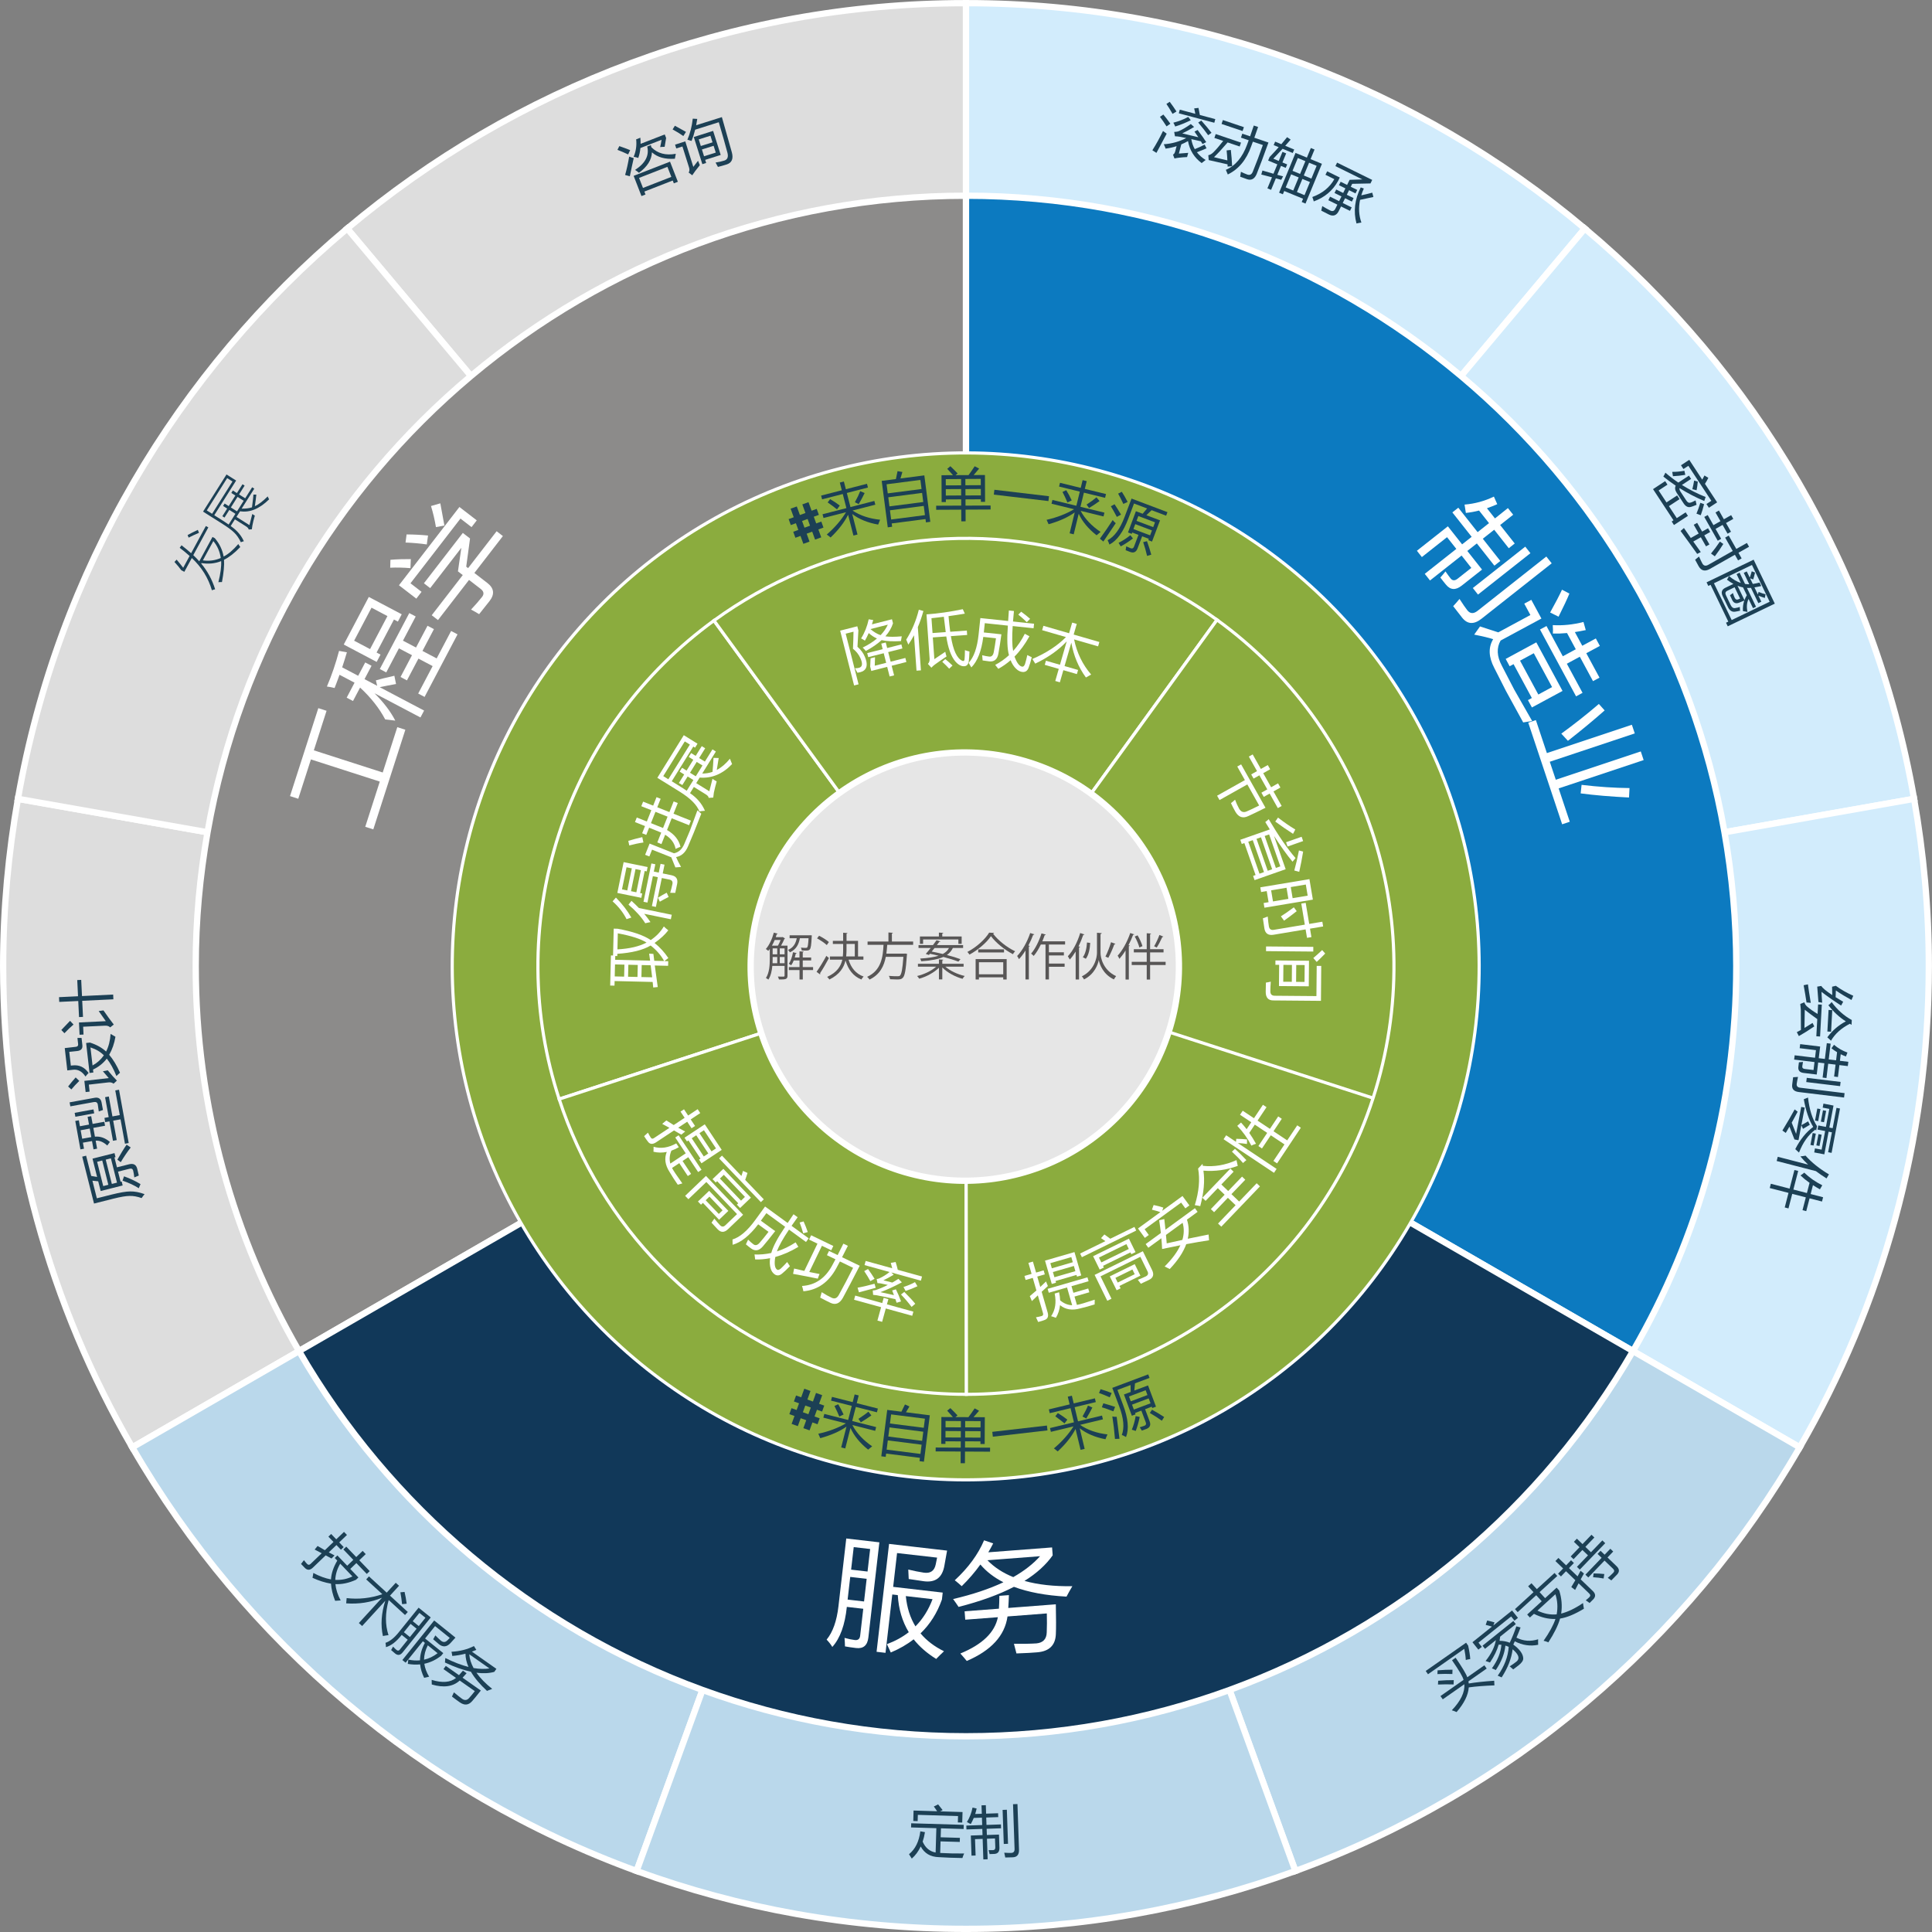
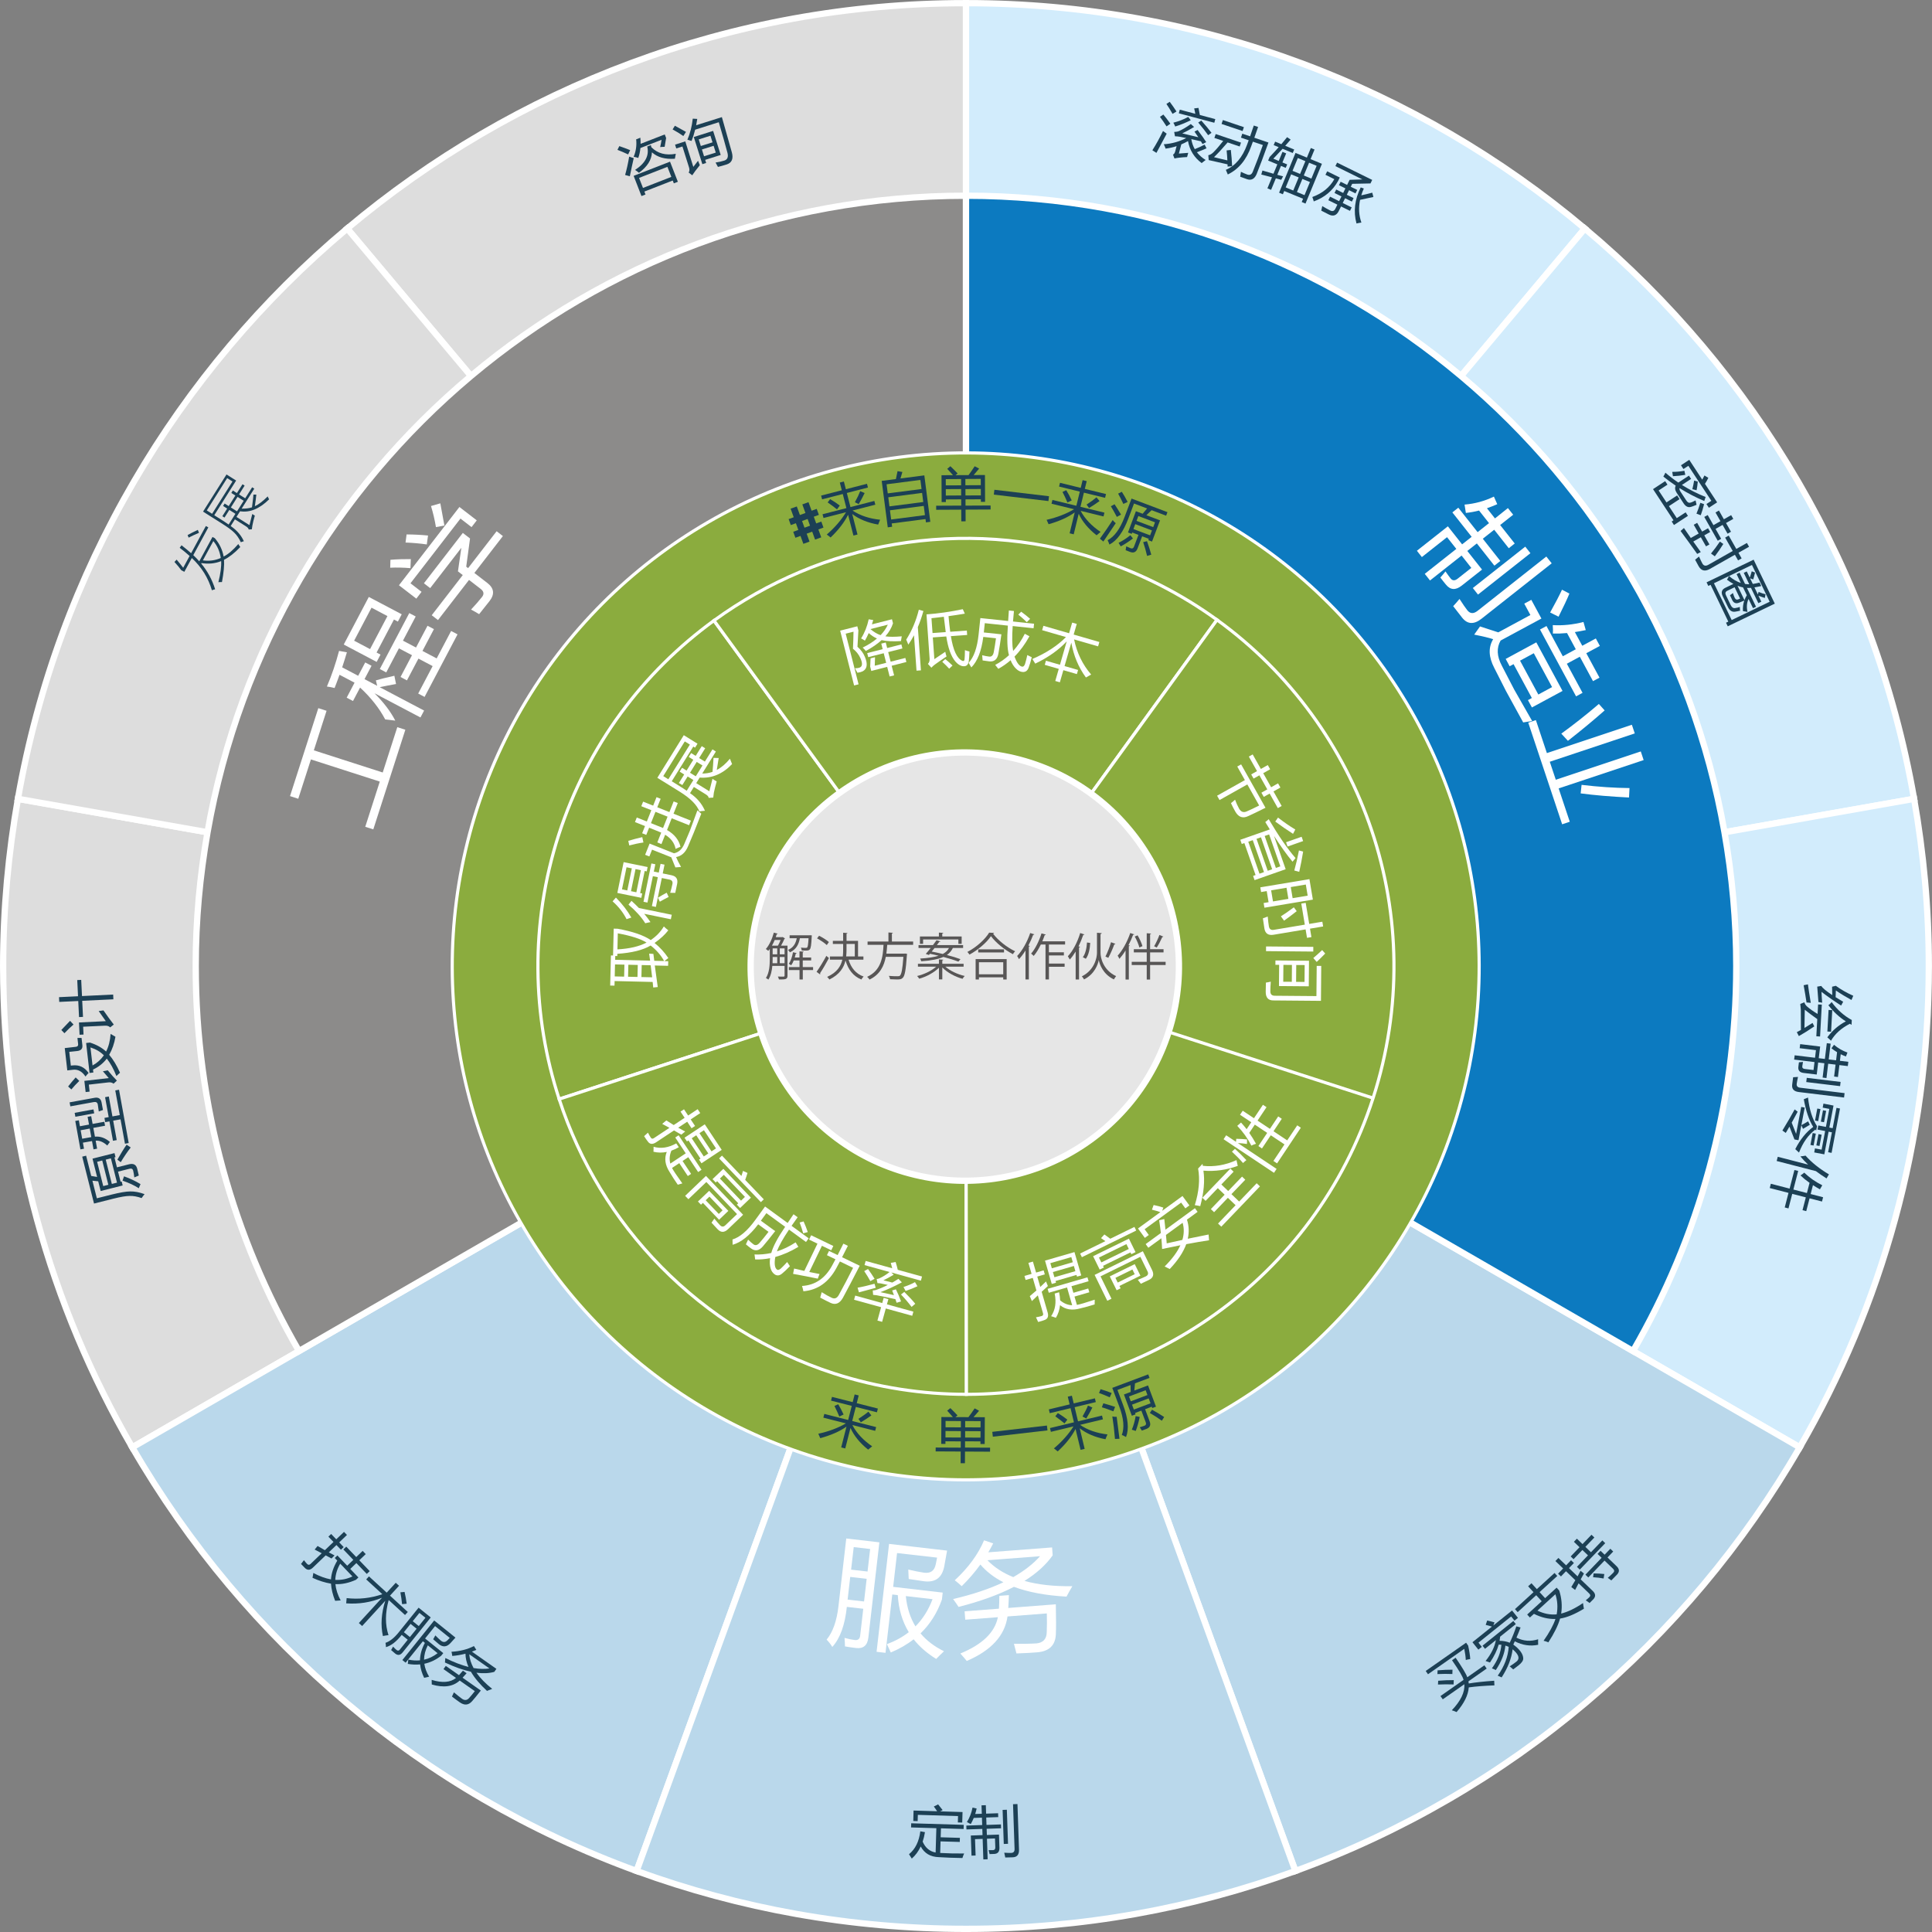
<svg xmlns="http://www.w3.org/2000/svg" version="1.1" x="0px" y="0px" viewBox="0 0 613.8 613.8" style="enable-background:new 0 0 613.8 613.8;" xml:space="preserve">
  <rect x="0" y="0" width="613.8" height="613.8" fill="#808080" stroke="none" />
  <style type="text/css">
	.st0{fill:#DDDDDD;stroke:#FFFFFF;stroke-width:2;}
	.st1{fill:#D2ECFC;stroke:#FFFFFF;stroke-width:2;}
	.st2{fill:#BAD8EB;stroke:#FFFFFF;stroke-width:2;}
	.st3{fill:none;stroke:#FFFFFF;stroke-width:2;}
	.st4{fill:#8C8B8A;stroke:#FFFFFF;stroke-width:2;}
	.st5{fill:#0C7AC0;stroke:#FFFFFF;stroke-width:2;}
	.st6{fill:#113859;stroke:#FFFFFF;stroke-width:2;}
	.st7{fill:none;}
	.st8{fill:#FFFFFF;}
	.st9{fill:#8BAC3E;stroke:#FFFFFF;}
	.st10{fill:#1C4055;}
	.st11{fill:#E6E6E6;stroke:#FFFFFF;stroke-width:2;}
	.st12{fill:#585656;}
</style>
  <g id="Kreis_5">
    <g>
      <path class="st0" d="M110.3,72.6l196.6,234.3h0V1C232.03,1,163.47,27.94,110.3,72.6z" />
      <path class="st0" d="M306.9,306.9L306.9,306.9L5.69,253.79C2.67,271.05,1,288.77,1,306.9c0,55.73,14.98,107.93,41.02,152.93    L306.9,306.9L306.9,306.9z" />
      <path class="st0" d="M110.3,72.6C56.37,117.9,18.36,181.47,5.69,253.79L306.9,306.9h0L110.3,72.6z" />
      <path class="st1" d="M306.9,1v305.9h0l0,0L503.5,72.6C450.33,27.94,381.77,1,306.9,1z" />
      <path class="st1" d="M503.5,72.6L306.9,306.9l0,0l301.21-53.11C595.44,181.47,557.43,117.9,503.5,72.6z" />
      <path class="st1" d="M608.11,253.79L306.9,306.9l0,0v0v0l264.88,152.93c26.04-45,41.01-97.2,41.01-152.93    C612.8,288.77,611.13,271.05,608.11,253.79z" />
      <path class="st2" d="M306.9,306.9L306.9,306.9l104.65,287.52c67.91-24.72,124.52-72.85,160.24-134.59L306.9,306.9z" />
      <path class="st2" d="M306.9,306.9L306.9,306.9L42.02,459.83c35.72,61.73,92.33,109.86,160.24,134.59L306.9,306.9L306.9,306.9z" />
      <path class="st2" d="M306.9,306.9L306.9,306.9L202.25,594.42c32.65,11.89,67.89,18.38,104.65,18.38c36.76,0,72-6.5,104.65-18.38    L306.9,306.9z" />
    </g>
  </g>
  <g id="Kreis_4">
    <g>
      <rect x="306.9" y="306.9" class="st3" width="0" height="0" />
      <rect x="306.9" y="306.9" class="st3" width="0" height="0" />
-       <rect x="306.9" y="306.9" class="st3" width="0" height="0" />
      <polygon class="st3" points="306.9,306.9 306.9,306.9 306.9,306.9   " />
      <rect x="306.9" y="306.9" class="st3" width="0" height="0" />
      <polygon class="st3" points="306.9,306.9 306.9,306.9 306.9,306.9   " />
      <rect x="306.9" y="306.9" class="st3" width="0" height="0" />
      <polygon class="st3" points="306.9,306.9 306.9,306.9 306.9,306.9   " />
      <polygon class="st3" points="306.9,306.9 306.9,306.9 306.9,306.9 306.9,306.9 306.9,306.9   " />
      <rect x="306.9" y="306.9" class="st3" width="0" height="0" />
      <rect x="306.9" y="306.9" class="st3" width="0" height="0" />
      <polygon class="st3" points="306.9,306.9 306.9,306.9 306.9,306.9   " />
      <polygon class="st3" points="306.9,306.9 306.9,306.9 306.9,306.9   " />
      <polygon class="st3" points="306.9,306.9 306.9,306.9 306.9,306.9   " />
      <polygon class="st3" points="306.9,306.9 306.9,306.9 306.9,306.9   " />
      <polygon class="st3" points="306.9,306.9 306.9,306.9 306.9,306.9   " />
      <rect x="306.9" y="306.9" class="st3" width="0" height="0" />
      <polygon class="st3" points="306.9,306.9 306.9,306.9 306.9,306.9 306.9,306.9 306.9,306.9 306.9,306.9   " />
      <path class="st4" d="M149.62,119.46c-43.15,36.24-73.55,87.1-83.69,144.95c-2.42,13.81-3.75,27.99-3.75,42.49    c0,44.58,11.98,86.34,32.81,122.34L306.9,306.9h0l0,0h0h0V62.18C247,62.18,192.16,83.73,149.62,119.46z" />
      <path class="st5" d="M547.87,264.41c-10.13-57.85-40.54-108.71-83.69-144.95C421.64,83.73,366.8,62.18,306.9,62.18V306.9h0l0,0    l0,0l0,0v0v0l211.91,122.34c20.83-36,32.81-77.76,32.81-122.34C551.62,292.4,550.29,278.22,547.87,264.41z" />
      <rect x="306.9" y="306.9" class="st3" width="0" height="0" />
-       <path class="st6" d="M306.9,306.9L306.9,306.9L306.9,306.9L306.9,306.9L306.9,306.9L94.99,429.24    c28.58,49.39,73.86,87.89,128.19,107.67c26.12,9.51,54.31,14.71,83.72,14.71c29.41,0,57.6-5.2,83.72-14.71    c54.32-19.78,99.61-58.28,128.19-107.67L306.9,306.9z" />
      <rect x="306.9" y="306.9" class="st3" width="0" height="0" />
      <rect x="306.9" y="306.9" class="st3" width="0" height="0" />
      <rect x="306.9" y="306.9" transform="matrix(0.707 -0.707 0.707 0.707 -127.122 306.9)" class="st3" width="0" height="0" />
      <rect x="306.9" y="306.9" class="st3" width="0" height="0" />
      <polygon class="st3" points="306.9,306.9 306.9,306.9 306.9,306.9   " />
      <rect x="306.9" y="306.9" class="st3" width="0" height="0" />
      <polygon class="st3" points="306.9,306.9 306.9,306.9 306.9,306.9 306.9,306.9 306.9,306.9 306.9,306.9   " />
      <polygon class="st3" points="306.9,306.9 306.9,306.9 306.9,306.9   " />
      <rect x="306.9" y="306.9" class="st3" width="0" height="0" />
      <g>
        <ellipse id="Kosten_00000062190087394997447130000002976236166358757520_" transform="matrix(0.707 -0.707 0.707 0.707 -127.496 306.538)" class="st7" cx="306.28" cy="307.17" rx="196.85" ry="196.85" />
        <path class="st8" d="M479.07,161.42l1.67,2.11l-4.14,3.27l4.63,5.87l-1.89,1.5l-4.63-5.87l-3.62,2.86l5.57,7.06l-1.89,1.49     l-5.57-7.06l-3.03,2.39l4.68,5.92l-6.44,5.08c-1.95,1.54-3.63,1.43-5.04-0.32c-0.46-0.54-1.05-1.29-1.77-2.24     c0.5-0.55,1.05-1.19,1.63-1.94c0.64,0.93,1.19,1.67,1.63,2.23c0.6,0.76,1.35,0.78,2.25,0.07l4.33-3.42l-3.09-3.92l-10.03,7.92     l-1.67-2.11l10.03-7.92l-2.95-3.73l-8,6.32l-1.58-2l9.84-7.77l4.53,5.73l3.03-2.39l-6.13-7.76l1.89-1.49l6.13,7.76l3.62-2.86     l-3.16-4c-1.4,0.36-2.79,0.61-4.19,0.76c-0.13-0.86-0.27-1.75-0.42-2.65c3.27-0.27,6.38-1.12,9.32-2.54l1.07,2.41     c-1.11,0.49-2.2,0.92-3.28,1.29l2.55,3.23L479.07,161.42z M491.27,176.81l1.71,2.16l-22.28,17.59c-2.43,1.92-4.5,1.81-6.19-0.34     c-0.55-0.7-1.5-1.92-2.83-3.64c0.62-0.66,1.29-1.43,2.01-2.29c1.05,1.63,1.88,2.82,2.47,3.58c0.9,1.14,1.98,1.2,3.27,0.19     L491.27,176.81z M469.56,188.9l-1.64-2.08l16.66-13.15l1.64,2.08L469.56,188.9z" />
        <path class="st8" d="M477.13,211.48l3.95,7.62l5.69,9.97c-0.79,0.14-1.74,0.29-2.85,0.44l-5.48-10l-3.71-7.31     c-1.81-3.46-1.93-6.5-0.35-9.13c-1.21-0.41-3.22-0.9-6.03-1.45l1.85-2.6c2.69,0.86,4.63,1.48,5.81,1.88l10.2-5.51l-1.95-3.61     l2.24-1.21l3.21,5.94l-12.96,6.99C475.42,205.82,475.54,208.49,477.13,211.48z M488.09,204.08l8.33,15.43l-9.73,5.25l-1.26-2.33     l1.24-0.67l-5.81-10.76l-1.24,0.67l-1.26-2.33L488.09,204.08z M493.1,218.29l-5.81-10.76l-4.37,2.36l5.81,10.76L493.1,218.29z      M491.32,198.89l5.19,9.61l4.12-2.23l-2.78-5.15c-1.59,0.15-3.09,0.2-4.5,0.16c0.06-0.71,0.05-1.6-0.04-2.68     c3.18,0.19,6.43-0.14,9.76-1l0.73,2.58c-1.19,0.25-2.35,0.46-3.46,0.63l2.35,4.35l4.31-2.32l1.28,2.37l-4.31,2.32l4.19,7.76     l-2.06,1.11l-4.19-7.76l-4.12,2.23l4.99,9.25l-2.06,1.11L489.26,200L491.32,198.89z M498.6,188.58c-0.7,1.71-1.84,4.15-3.44,7.34     l-2.68-1.33c1.68-3.02,2.94-5.44,3.77-7.24L498.6,188.58z" />
        <path class="st8" d="M487.95,228.77l3.5,10.49l27-9l0.92,2.75l-27,9l1.91,5.72l27-9l0.91,2.75l-27,9l3.53,10.59l-2.42,0.81     l-10.77-32.29L487.95,228.77z M509.8,225.7c-3.61,3.19-7.5,6.41-11.67,9.66l-2.1-2.28c4.11-2.99,8.09-6.13,11.93-9.43     L509.8,225.7z M502.47,249.35c5.35,0.64,10.42,0.98,15.23,1.02l-0.16,3c-5.88-0.29-11-0.73-15.36-1.31L502.47,249.35z" />
      </g>
      <g>
        <ellipse id="Kosten_00000109716809801767442390000016857253534104867236_" transform="matrix(0.707 -0.707 0.707 0.707 -126.618 308.659)" class="st7" cx="309.28" cy="307.17" rx="196.85" ry="196.85" />
        <path class="st8" d="M116.04,262.68l4.62-14.37l-21.88-7.04l-4.02,12.5l-2.62-0.85l8.99-27.94l2.62,0.84l-4.04,12.56l21.88,7.04     l4.63-14.4l2.56,0.82l-10.18,31.65L116.04,262.68z" />
        <path class="st8" d="M122.38,228.56c-1.88-3.56-4.54-6.93-7.98-10.12l-2.25,4.27l-2.01-1.06l2.5-4.76l-4.77-2.51     c-0.49,1.38-1.01,2.78-1.57,4.2c-0.78-0.2-1.59-0.36-2.44-0.47c1.54-3.6,2.82-7.38,3.86-11.32l2.49,0.45     c-0.46,1.56-0.96,3.16-1.5,4.78l5.09,2.68l2.23-4.24l2.01,1.06l-2.23,4.24l4.02,2.12l-0.41-1.73c1.26-0.37,3.22-0.86,5.87-1.46     l0.53,2.62c-2.12,0.39-3.85,0.72-5.18,1.01l14.1,7.43l-1.16,2.19l-14.6-7.69c2.93,2.92,5.13,5.82,6.6,8.69     C124.53,228.79,123.47,228.67,122.38,228.56z M109.21,204.77l7.96-15.12l10.46,5.51l-1.22,2.32l-1.25-0.66l-5.52,10.49l1.25,0.66     l-1.22,2.32L109.21,204.77z M118.03,193.06l-5.52,10.49l5.06,2.67l5.52-10.49L118.03,193.06z M132.86,220.34l4.59-8.72     l-4.51-2.38l-3.65,6.92l-2.04-1.08l3.64-6.92l-4.15-2.18l-4.03,7.65l-2.04-1.08l9.36-17.77l2.04,1.08l-4.05,7.68l4.15,2.18     l3.65-6.92l2.04,1.08l-3.64,6.92l4.51,2.38l4.59-8.72l2.04,1.08l-10.47,19.87L132.86,220.34z" />
        <path class="st8" d="M123.97,180.36l0.07-2.51c2.07-0.17,4.23-0.24,6.48-0.22l-0.12,2.87     C128.07,180.31,125.92,180.27,123.97,180.36z M126.75,185.94l19.21-24.87l5.51,4.25l-1.66,2.15l-3.52-2.72l-15.88,20.56     l3.52,2.72l-1.66,2.16L126.75,185.94z M128.84,172.36l0.33-2.57c2.31,0.01,4.59,0.13,6.82,0.35l-0.4,2.83     C133.56,172.67,131.31,172.47,128.84,172.36z M137.16,195.46l9.86-12.76l-1.53-1.18l1.08-7.48l-9.9,12.81l-1.99-1.54l12.36-16     l2.29,1.77l-1.21,8.95l0.6,0.46l9.06-11.72l1.99,1.54l-9.06,11.72l4.12,3.18c2.15,1.66,2.38,3.57,0.71,5.73     c-0.93,1.2-2.03,2.59-3.32,4.18c-0.66-0.42-1.52-0.91-2.57-1.46c1.27-1.34,2.42-2.67,3.47-3.98c0.75-0.93,0.61-1.79-0.4-2.58     l-3.71-2.86L139.15,197L137.16,195.46z M138.5,167.46c-0.37-2.23-0.89-4.46-1.57-6.7l2.96-0.85c0.43,2.22,0.86,4.57,1.3,7.06     L138.5,167.46z" />
      </g>
      <g>
        <ellipse id="Kosten_00000073723487804170337770000003381088513994155666_" transform="matrix(0.707 -0.707 0.707 0.707 -127.496 306.538)" class="st7" cx="306.28" cy="307.17" rx="214.56" ry="214.56" />
        <path class="st8" d="M268.86,488.78l10.52,1.22l-3.5,30.25c-0.29,2.49-1.59,3.6-3.9,3.33c-1.27-0.15-2.45-0.32-3.53-0.52     c-0.01-0.76-0.06-1.66-0.14-2.7c1.25,0.35,2.33,0.57,3.25,0.68c1.02,0.12,1.59-0.33,1.71-1.35l0.99-8.58l-5.22-0.6     c-0.59,5.73-2.13,9.97-4.61,12.73c-0.46-0.78-1.07-1.56-1.81-2.33c1.96-2.37,3.22-5.9,3.76-10.6L268.86,488.78z M269.29,508.19     l5.22,0.6l0.83-7.2l-5.22-0.6L269.29,508.19z M276.45,492.12l-5.22-0.6l-0.83,7.16l5.22,0.6L276.45,492.12z M282.46,490.5     l18.43,2.13c-0.36,2-0.64,3.58-0.85,4.74c-0.65,3.83-2.83,5.49-6.55,4.99c-1.02-0.14-2.62-0.38-4.79-0.71     c-0.04-0.99-0.08-1.99-0.14-3c1.81,0.44,3.45,0.76,4.91,0.98c2.13,0.32,3.4-0.56,3.82-2.66c0.15-0.64,0.29-1.34,0.43-2.11     L285,493.41l-1.24,10.74l15.74,1.82l-0.25,2.2c-1.5,4.25-3.76,7.84-6.79,10.76c1.92,2.29,4.4,4.18,7.45,5.68     c-0.96,0.9-1.79,1.71-2.48,2.44c-2.89-1.79-5.28-3.86-7.16-6.24c-2.12,1.66-4.54,3.05-7.27,4.19c-0.38-0.88-0.79-1.75-1.24-2.64     c2.63-0.98,4.95-2.25,6.96-3.81c-2.06-3.39-3.23-7.32-3.49-11.78l-1.75-0.2l-2.15,18.54l-2.84-0.33L282.46,490.5z M296.27,508.06     l-8.49-0.98c0.36,3.67,1.38,6.88,3.06,9.62C293.19,514.33,295,511.45,296.27,508.06z" />
        <path class="st8" d="M312.64,489.36l2.9,0.98c-0.49,0.97-1.01,1.91-1.55,2.83l20.26-1.55l0.19,2.51c-2.11,3-5.09,5.71-8.96,8.13     c4.31,1.2,9.38,1.76,15.21,1.68c-0.71,1.19-1.33,2.29-1.86,3.31c-6.57-0.36-12.13-1.4-16.7-3.11     c-4.79,2.49-10.66,4.61-17.59,6.38c-0.48-0.74-1.06-1.58-1.74-2.5c6.18-1.44,11.5-3.22,15.98-5.33c-2.98-1.52-5.41-3.4-7.31-5.64     c-1.76,2.45-3.74,4.74-5.93,6.88c-0.81-0.74-1.55-1.36-2.21-1.87C307.64,498.06,310.75,493.83,312.64,489.36z M306.46,511.91     l10.9-0.83c0.08-1.22,0.13-2.58,0.14-4.08l3.03-0.23c-0.05,1.5-0.11,2.86-0.2,4.08l15.11-1.16c0.09,4.49,0.1,7.64,0.01,9.45     c-0.13,3.55-2.09,5.48-5.88,5.8c-1.47,0.14-3.68,0.26-6.64,0.36c-0.22-0.91-0.49-1.93-0.8-3.06c2.89,0.03,5.27-0.01,7.15-0.13     c2.12-0.21,3.21-1.38,3.27-3.49c0.08-1.89,0.09-3.9,0.03-6.03l-12.49,0.96c-0.86,6.1-5.18,10.82-12.95,14.14     c-0.64-0.78-1.31-1.57-2.03-2.37c6.99-2.87,10.96-6.71,11.92-11.53l-10.37,0.79L306.46,511.91z M330.43,494.41l-16.72,1.28     c2.19,2.26,4.93,4.04,8.21,5.36C325.39,499.08,328.23,496.87,330.43,494.41z" />
      </g>
    </g>
  </g>
  <g id="Kreis_3">
    <g id="Kreis">
      <ellipse id="Kreis__x23_auseinerhand" transform="matrix(0.707 -0.707 0.707 0.707 -127.217 306.916)" class="st9" cx="306.87" cy="307.02" rx="163.15" ry="163.15" />
    </g>
    <g id="Text__x23_auseinerhand">
      <g>
        <ellipse id="Kreis__x23_auseinerhand_00000148629311501066003630000012313090448199278477_" transform="matrix(0.707 -0.707 0.707 0.707 -127.217 306.916)" class="st7" cx="306.87" cy="307.02" rx="155.47" ry="155.47" />
-         <path class="st10" d="M259.74,452.49l-1.63-0.58l-0.91,2.52l-1.97-0.7l0.91-2.53l-1.76-0.63l-0.91,2.52l-1.97-0.71l0.91-2.52     l-1.63-0.58l0.68-1.9l1.63,0.58l0.77-2.13l-1.63-0.58l0.68-1.9l1.63,0.58l0.98-2.73l1.97,0.71l-0.98,2.73l1.76,0.63l0.98-2.73     l1.96,0.71l-0.98,2.73l1.63,0.58l-0.68,1.9l-1.63-0.58l-0.77,2.14l1.63,0.58L259.74,452.49z M256.83,449.3l0.77-2.13l-1.76-0.63     l-0.77,2.13L256.83,449.3z" />
        <path class="st10" d="M277.09,459.5c-0.5,0.38-0.92,0.73-1.28,1.05c-2.62-2.09-4.49-4.39-5.61-6.89l-1.66,6.52l-1.29-0.33     l1.68-6.61c-2.15,1.52-4.93,2.74-8.33,3.67c-0.15-0.4-0.36-0.87-0.62-1.41c3.34-0.73,6.26-1.83,8.76-3.29l-7.16-1.82l0.3-1.19     l7.58,1.93l1.14-4.48l-6.58-1.67l0.3-1.19l6.58,1.67l0.62-2.45l1.29,0.33l-0.62,2.45l6.71,1.71l-0.3,1.19l-6.71-1.71l-1.14,4.48     l7.6,1.93l-0.3,1.19l-7.25-1.84C272.14,455.29,274.23,457.54,277.09,459.5z M265.11,446.68l1.19-0.55     c0.63,1.04,1.2,2.13,1.71,3.26l-1.36,0.65C266.27,449.1,265.76,447.98,265.11,446.68z M272.72,450.77     c1.33-0.85,2.39-1.61,3.17-2.28l0.95,1.2c-1.11,0.79-2.22,1.52-3.35,2.18L272.72,450.77z" />
-         <path class="st10" d="M281.87,447.93l4.51,0.57c0.34-0.64,0.71-1.41,1.13-2.3l1.42,0.64c-0.39,0.68-0.76,1.3-1.11,1.84l7.58,0.96     l-1.87,14.75l-1.4-0.18l0.13-1.05l-10.74-1.36l-0.13,1.05l-1.4-0.18L281.87,447.93z M281.69,460.55l10.74,1.36l0.37-2.93     l-10.74-1.37L281.69,460.55z M282.22,456.39l10.74,1.37l0.37-2.9l-10.74-1.37L282.22,456.39z M293.85,450.72l-10.74-1.36     l-0.37,2.89l10.74,1.36L293.85,450.72z" />
        <path class="st10" d="M297.27,459.88l7.96,0.04l0.01-1.99l-4.87-0.03l0,0.83l-1.34-0.01l0.05-8.53l3.65,0.02     c-0.56-0.66-1.16-1.34-1.81-2.03l1.01-0.82c0.86,0.84,1.62,1.61,2.27,2.31l-0.65,0.54l4.12,0.02c0.65-0.85,1.31-1.78,1.98-2.79     l1.4,0.76c-0.61,0.73-1.19,1.41-1.76,2.03l3.59,0.02l-0.05,8.52l-1.34-0.01l0-0.83l-4.89-0.03l-0.01,1.99l7.96,0.04l-0.01,1.27     l-7.96-0.04l-0.02,3.71l-1.37-0.01l0.02-3.71l-7.96-0.04L297.27,459.88z M300.38,456.68l4.87,0.03l0.01-2.04l-4.87-0.03     L300.38,456.68z M300.4,453.45l4.87,0.03l0.01-2l-4.87-0.03L300.4,453.45z M306.62,456.71l4.89,0.03l0.01-2.04l-4.89-0.03     L306.62,456.71z M311.53,451.5l-4.89-0.03l-0.01,2l4.89,0.03L311.53,451.5z" />
        <path class="st10" d="M315.25,454.9l17.36-2l0.18,1.54l-17.36,2L315.25,454.9z" />
        <path class="st10" d="M351.85,455.72c-0.26,0.57-0.48,1.08-0.64,1.53c-3.3-0.63-6.02-1.79-8.18-3.48l1.57,6.54l-1.3,0.31     l-1.6-6.63c-1.19,2.35-3.08,4.73-5.66,7.13c-0.32-0.28-0.72-0.6-1.21-0.96c2.61-2.21,4.69-4.54,6.22-6.99l-7.18,1.73l-0.29-1.2     l7.61-1.83l-1.08-4.49l-6.6,1.59l-0.29-1.2l6.6-1.59l-0.59-2.46l1.3-0.31l0.59,2.46l6.73-1.62l0.29,1.2l-6.73,1.62l1.08,4.49     l7.62-1.83l0.29,1.2l-7.27,1.75C345.5,454.3,348.41,455.32,351.85,455.72z M335.27,449.97l0.8-1.04     c1.04,0.63,2.05,1.33,3.03,2.09l-0.9,1.21C337.43,451.57,336.45,450.81,335.27,449.97z M343.91,450.04     c0.78-1.37,1.36-2.53,1.74-3.49l1.4,0.62c-0.61,1.22-1.26,2.38-1.94,3.49L343.91,450.04z" />
        <path class="st10" d="M349.66,441.35c1.11,0.32,2.28,0.73,3.52,1.21c-0.24,0.52-0.45,0.98-0.61,1.37     c-1.31-0.58-2.44-1.04-3.41-1.37L349.66,441.35z M350.54,445.84c1.09,0.29,2.33,0.67,3.72,1.12c-0.21,0.61-0.39,1.08-0.54,1.42     c-1.4-0.54-2.62-0.97-3.66-1.29L350.54,445.84z M357.08,443.03l2.14-0.8c0-0.71-0.01-1.44-0.04-2.2l-4.16,1.56l1.78,4.74     c1.62,4.31,1.93,7.72,0.94,10.22c-0.39-0.24-0.84-0.46-1.34-0.66c0.88-2.26,0.61-5.29-0.82-9.08l-2.21-5.88l11.42-4.29l0.42,1.12     l-4.62,1.73c-0.05,0.77-0.12,1.54-0.2,2.29l4.34-1.63l2.53,6.75l-1.18,0.44l-0.16-0.43l-2.12,0.8l1.45,3.87     c0.44,1.17,0.09,1.97-1.05,2.4c-0.37,0.14-0.85,0.31-1.44,0.52c-0.18-0.31-0.4-0.66-0.66-1.05c0.57-0.16,1.05-0.32,1.46-0.47     c0.5-0.19,0.66-0.55,0.46-1.07l-1.41-3.75l-1.99,0.75l0.16,0.43l-1.19,0.45L357.08,443.03z M353.39,450.01     c0.49,0.1,0.95,0.15,1.38,0.12c0.25,2.03,0.55,4.36,0.89,6.97l-1.43,0.05C354.03,454.66,353.75,452.28,353.39,450.01z      M363.98,441.68l-5.3,1.99l0.57,1.53l5.3-1.99L363.98,441.68z M359.58,454.22c0.56-1.35,0.96-2.78,1.22-4.31l1.29,0.25     c-0.34,1.64-0.76,3.12-1.26,4.45L359.58,454.22z M360.23,447.82l5.3-1.99l-0.59-1.56l-5.3,1.99L360.23,447.82z M369.86,450.19     l-0.74,1.18c-1.22-0.88-2.49-1.71-3.82-2.47l0.7-1.03C367.43,448.66,368.72,449.43,369.86,450.19z" />
      </g>
      <g>
        <ellipse id="Kreis__x23_auseinerhand_00000143598639975419397320000004047662794683663767_" transform="matrix(0.707 -0.707 0.707 0.707 -127.217 306.916)" class="st7" cx="306.87" cy="307.02" rx="143.89" ry="143.89" />
        <path class="st10" d="M261.62,167.61L260,168.2l0.91,2.52l-1.96,0.71l-0.91-2.52l-1.76,0.64l0.91,2.52l-1.96,0.71l-0.91-2.52     l-1.62,0.59l-0.69-1.9l1.62-0.59l-0.77-2.13l-1.62,0.59l-0.69-1.9l1.62-0.59l-0.99-2.72l1.96-0.71l0.99,2.72l1.76-0.64     l-0.99-2.73l1.96-0.71l0.99,2.72l1.62-0.59l0.69,1.9l-1.62,0.59l0.77,2.13l1.62-0.59L261.62,167.61z M257.35,167.01l-0.77-2.13     l-1.76,0.64l0.77,2.13L257.35,167.01z" />
        <path class="st10" d="M279.61,165.12c-0.25,0.57-0.46,1.09-0.62,1.54c-3.31-0.58-6.05-1.7-8.23-3.35l1.67,6.51l-1.29,0.33     l-1.7-6.61c-1.16,2.37-3.01,4.77-5.55,7.22c-0.33-0.28-0.73-0.59-1.22-0.94c2.58-2.25,4.62-4.61,6.11-7.09l-7.15,1.84l-0.31-1.19     l7.58-1.95l-1.15-4.48l-6.57,1.69l-0.31-1.19l6.57-1.69l-0.63-2.45l1.29-0.33l0.63,2.45l6.71-1.73l0.31,1.19l-6.71,1.73     l1.15,4.48l7.59-1.95l0.31,1.19l-7.24,1.86C273.25,163.79,276.17,164.77,279.61,165.12z M262.95,159.62l0.78-1.05     c1.05,0.61,2.07,1.29,3.07,2.04l-0.88,1.23C265.14,161.19,264.15,160.45,262.95,159.62z M271.6,159.56     c0.76-1.38,1.32-2.55,1.69-3.52l1.41,0.6c-0.59,1.23-1.22,2.4-1.89,3.52L271.6,159.56z" />
        <path class="st10" d="M280.12,152.78l4.51-0.58c0.16-0.71,0.34-1.54,0.52-2.51l1.54,0.26c-0.2,0.76-0.41,1.45-0.61,2.06     l7.58-0.98l1.9,14.75l-1.39,0.18l-0.13-1.05l-10.74,1.39l0.13,1.05l-1.39,0.18L280.12,152.78z M292.41,152.47l-10.74,1.39     l0.37,2.89l10.74-1.39L292.41,152.47z M282.58,160.88l10.74-1.39l-0.37-2.89l-10.74,1.39L282.58,160.88z M283.12,165.05     l10.74-1.39l-0.38-2.93l-10.74,1.39L283.12,165.05z" />
        <path class="st10" d="M297.42,160.67l7.96-0.04l-0.01-1.99l-4.87,0.03l0,0.83l-1.34,0.01l-0.04-8.53l3.65-0.02     c-0.56-0.65-1.18-1.32-1.83-2.01l1-0.83c0.87,0.83,1.64,1.59,2.3,2.29l-0.65,0.55l4.12-0.02c0.64-0.86,1.29-1.79,1.95-2.81     l1.41,0.75c-0.6,0.74-1.18,1.42-1.74,2.05l3.59-0.02l0.04,8.53l-1.33,0.01l0-0.83l-4.89,0.03l0.01,1.99l7.96-0.04l0.01,1.27     l-7.96,0.04l0.02,3.71l-1.37,0.01l-0.02-3.71l-7.96,0.04L297.42,160.67z M300.48,154.21l4.87-0.02l-0.01-2l-4.87,0.03     L300.48,154.21z M300.49,157.44l4.87-0.03l-0.01-2.04l-4.87,0.03L300.49,157.44z M311.59,152.14l-4.89,0.03l0.01,2l4.89-0.03     L311.59,152.14z M306.73,157.41l4.89-0.02l-0.01-2.04l-4.89,0.03L306.73,157.41z" />
        <path class="st10" d="M315.92,155.6l17.35,2.05l-0.18,1.54l-17.35-2.05L315.92,155.6z" />
        <path class="st10" d="M349.66,169c-0.49,0.39-0.92,0.74-1.27,1.06c-2.64-2.07-4.54-4.35-5.68-6.84l-1.59,6.53l-1.3-0.32     l1.62-6.63c-2.14,1.54-4.9,2.79-8.3,3.75c-0.16-0.4-0.37-0.87-0.63-1.4c3.34-0.77,6.24-1.89,8.73-3.37l-7.17-1.75l0.29-1.2     l7.6,1.85l1.1-4.49l-6.59-1.61l0.29-1.19l6.59,1.61l0.6-2.46l1.3,0.32l-0.6,2.46l6.73,1.64l-0.29,1.2l-6.73-1.64l-1.1,4.49     l7.62,1.86l-0.29,1.2l-7.27-1.77C344.67,164.83,346.79,167.07,349.66,169z M337.56,156.29l1.19-0.56     c0.64,1.04,1.22,2.12,1.74,3.25l-1.36,0.66C338.75,158.71,338.22,157.59,337.56,156.29z M345.21,160.31     c1.32-0.86,2.37-1.63,3.15-2.31l0.96,1.19c-1.1,0.81-2.21,1.54-3.33,2.21L345.21,160.31z" />
        <path class="st10" d="M353.51,165.22c0.3,0.4,0.62,0.73,0.96,1c-1.15,1.69-2.46,3.64-3.93,5.83l-1.1-0.91     C350.91,169.13,352.27,167.16,353.51,165.22z M360.88,162.41l2.14,0.81c0.47-0.53,0.94-1.09,1.42-1.68l-4.16-1.57l-1.79,4.74     c-1.63,4.31-3.64,7.08-6.03,8.3c-0.14-0.44-0.33-0.9-0.57-1.38c2.15-1.12,3.94-3.57,5.38-7.36l2.22-5.87l11.41,4.31l-0.42,1.12     l-4.61-1.74c-0.55,0.54-1.1,1.07-1.66,1.59l4.34,1.64l-2.55,6.74l-1.18-0.45l0.16-0.43l-2.12-0.8l-1.46,3.86     c-0.44,1.17-1.24,1.54-2.37,1.11c-0.37-0.14-0.85-0.33-1.42-0.56c0.07-0.35,0.14-0.76,0.2-1.22c0.53,0.25,1,0.45,1.41,0.61     c0.5,0.19,0.85,0.02,1.05-0.5l1.42-3.75l-1.99-0.75l-0.16,0.43l-1.18-0.45L360.88,162.41z M354.1,160.2     c0.62,0.94,1.31,2.04,2.06,3.3c-0.56,0.32-1,0.55-1.34,0.72c-0.7-1.33-1.33-2.46-1.9-3.38L354.1,160.2z M356.41,156.24     c0.62,0.97,1.24,2.05,1.84,3.23c-0.52,0.23-0.98,0.44-1.36,0.63c-0.6-1.3-1.15-2.39-1.66-3.27L356.41,156.24z M355.37,172.46     c1.31-0.65,2.56-1.46,3.76-2.43l0.81,1.04c-1.33,1.01-2.63,1.85-3.88,2.52L355.37,172.46z M360.09,168.08l5.3,2l0.59-1.56l-5.3-2     L360.09,168.08z M366.95,165.94l-5.29-2l-0.58,1.53l5.3,2L366.95,165.94z M365.76,176.22l-1.33,0.4     c-0.33-1.47-0.75-2.93-1.24-4.38l1.21-0.31C364.95,173.46,365.4,174.89,365.76,176.22z" />
      </g>
      <g>
        <rect x="211.26" y="537.73" class="st7" width="285.96" height="4.38" />
      </g>
    </g>
  </g>
  <g id="Kreis_2">
    <g>
      <path class="st9" d="M226.83,197.15c-22.44,16.32-40.12,39.61-49.31,68.02c-9.19,28.42-8.5,57.65,0.13,84.02l129.23-42.17    L226.83,197.15z" />
      <path class="st9" d="M386.65,196.93c-11.27-8.16-23.97-14.74-37.93-19.26c-43.02-13.92-87.92-5.22-121.89,19.48l80.04,109.87    L386.65,196.93z" />
      <path class="st9" d="M177.64,349.19c13.06,39.92,44.36,73.27,87.38,87.18c13.96,4.51,28.11,6.62,42.02,6.61l-0.17-135.96    L177.64,349.19z" />
      <path class="st9" d="M436.23,348.87l-129.35-41.85L436.23,348.87L436.23,348.87c18.6-57.49-3.16-118.32-49.58-151.94l-79.78,110.1    l0.17,135.96C364.36,442.92,417.63,406.35,436.23,348.87z" />
      <g>
        <ellipse id="Kosten_00000090973314356770512610000018055690194486647727_" transform="matrix(0.707 -0.707 0.707 0.707 -135.981 310.052)" class="st7" cx="306.28" cy="319.17" rx="109.36" ry="109.36" />
        <path class="st8" d="M274.81,208.76c0.93,2.28,0.67,3.79-0.76,4.53c-0.38,0.19-0.93,0.34-1.64,0.44     c-0.28-0.51-0.55-0.98-0.81-1.43c0.66,0.01,1.19-0.07,1.59-0.24c0.82-0.37,0.88-1.34,0.18-2.93c-0.55-1.2-1.34-2.21-2.38-3.02     c0.09-1.96,0.15-3.77,0.17-5.42l-2.48,0.63l4.09,16.09l-1.42,0.36l-4.43-17.41l5.45-1.39l0.34,1.32     c-0.15,2.73-0.25,4.46-0.29,5.19C273.51,206.43,274.31,207.52,274.81,208.76z M273.57,202.83c1.13-1.8,1.93-3.83,2.42-6.08     l1.43,0.24c-0.13,0.47-0.26,0.93-0.4,1.37l6.36-1.62l0.33,1.29c-0.46,1.45-1.26,2.83-2.42,4.13c1.25,0.2,2.98,0.2,5.2,0     c-0.02,0.17-0.11,0.67-0.26,1.52c-2.6,0.14-4.64,0.04-6.14-0.31c-1.34,1.22-3.01,2.37-5.02,3.45c-0.32-0.42-0.65-0.77-1-1.08     c1.78-0.86,3.29-1.82,4.54-2.88c-0.95-0.43-1.82-1.01-2.61-1.74c-0.38,0.87-0.78,1.68-1.22,2.42     C274.42,203.28,274.01,203.04,273.57,202.83z M277.91,211.5l3.63-0.92l-0.78-3.05l-4.92,1.25l-0.33-1.29l4.92-1.25l-0.45-1.76     l1.42-0.36l0.45,1.76l4.52-1.15l0.33,1.29l-4.52,1.15l0.78,3.05l4.67-1.19l0.33,1.29l-4.68,1.19l0.78,3.05l-1.42,0.36l-0.78-3.05     l-5.05,1.29l-0.35-1.38l0.12-2.63l1.42-0.36L277.91,211.5z M282.06,198.46l-5.52,1.4c1.06,0.91,2.13,1.56,3.22,1.93     C280.76,200.76,281.52,199.65,282.06,198.46z" />
        <path class="st8" d="M287.91,203.21c1.81-2.85,3.14-6.01,4-9.49l1.46,0.4c-0.52,1.84-1.1,3.54-1.77,5.12l0.98,13.73l-1.4,0.1     l-0.8-11.24c-0.56,1.06-1.16,2.05-1.8,2.97C288.38,204.3,288.16,203.77,287.91,203.21z M294.35,195.19     c3.73-0.27,7.57-0.82,11.53-1.65l0.65,1.42c-1.78,0.3-3.51,0.56-5.18,0.79c0.16,1.82,0.34,3.47,0.54,4.96l5.28-0.38l0.1,1.4     l-5.17,0.37c0.71,4.49,1.93,7.11,3.67,7.86c0.37,0.13,0.6-0.02,0.67-0.46c0.07-0.67,0.11-1.65,0.12-2.95     c0.52,0.2,1,0.34,1.44,0.43c-0.04,1.23-0.11,2.25-0.21,3.05c-0.15,1.03-0.62,1.57-1.41,1.63c-0.96,0.07-1.92-0.44-2.87-1.52     c-1.36-1.62-2.32-4.27-2.87-7.94l-4.28,0.31l0.49,6.9c1.35-0.9,2.5-1.69,3.47-2.34c0.12,0.59,0.25,1.08,0.4,1.48     c-1.59,1.07-2.85,1.94-3.77,2.62c-0.36,0.27-0.71,0.59-1.05,0.96l-1.1-1.21c0.41-0.41,0.6-0.98,0.54-1.72L294.35,195.19z      M299.86,195.95c-1.34,0.17-2.66,0.33-3.93,0.46l0.34,4.71l4.19-0.3C300.29,199.56,300.09,197.94,299.86,195.95z M299.36,210.26     l0.96-0.87c0.78,0.64,1.54,1.32,2.3,2.05l-1.06,1C300.89,211.71,300.16,210.99,299.36,210.26z" />
        <path class="st8" d="M316.18,211.24c1.6-0.84,3.06-1.87,4.37-3.08c-0.55-1.99-0.67-5.12-0.35-9.4l-7.33-0.78l-0.31,2.95     l5.59,0.59c-0.34,2.46-0.66,4.53-0.97,6.2c-0.34,1.77-1.31,2.57-2.89,2.4c-0.53-0.06-1.23-0.16-2.11-0.3     c-0.03-0.49-0.07-1.04-0.14-1.65c0.89,0.22,1.64,0.37,2.25,0.43c0.75,0.08,1.23-0.39,1.43-1.42c0.23-1.18,0.46-2.65,0.7-4.4     l-4.03-0.43c-0.58,4.49-1.84,7.72-3.79,9.69c-0.28-0.47-0.57-0.96-0.87-1.45c1.67-1.79,2.72-4.78,3.17-8.97l0.56-5.26l8.83,0.93     c0.06-1.03,0.14-2.14,0.23-3.34l1.61,0.17c-0.1,0.91-0.2,2.02-0.3,3.33l6.69,0.71l-0.15,1.44l-6.64-0.7     c-0.24,3.5-0.19,6.13,0.14,7.91c1.44-1.57,2.67-3.39,3.71-5.46l1.47,0.8c-1.39,2.52-2.97,4.67-4.74,6.45     c0.75,2.04,1.57,3.1,2.48,3.2c0.33,0.04,0.62-0.24,0.85-0.82c0.28-0.93,0.53-1.88,0.73-2.87c0.53,0.28,1.01,0.51,1.42,0.7     c-0.34,1.37-0.67,2.48-1,3.33c-0.35,0.92-0.94,1.37-1.79,1.36c-0.79-0.03-1.52-0.38-2.19-1.04c-0.72-0.68-1.3-1.58-1.74-2.7     c-1.22,1.06-2.52,1.97-3.9,2.73C316.87,212.09,316.54,211.67,316.18,211.24z M323.51,195.26l0.92-0.92     c1.02,0.74,1.97,1.49,2.84,2.26l-1.05,1.07C325.37,196.83,324.46,196.03,323.51,195.26z" />
        <path class="st8" d="M346.66,214.3c-0.42,0.23-0.97,0.55-1.66,0.94c-2.35-3.21-3.9-6.9-4.64-11.06l-2.15,7.43l4.3,1.24     l-0.38,1.31l-4.3-1.24l-1.11,3.85l-1.46-0.42l1.11-3.84l-4.45-1.29l0.38-1.31l4.45,1.29l2.15-7.43c-2.52,2.71-5.85,5.07-10,7.07     c-0.35-0.6-0.66-1.1-0.91-1.48c4.4-1.89,7.96-4.21,10.67-6.96l-7.57-2.19l0.4-1.39l8.16,2.36l0.98-3.38l1.46,0.42l-0.98,3.38     l8.16,2.36l-0.4,1.39l-7.63-2.21C342.15,207.45,343.95,211.17,346.66,214.3z" />
      </g>
      <g>
        <circle id="Kosten_00000065790670739920636960000006374802749263900827_" class="st7" cx="295.28" cy="308.17" r="109.36" />
        <path class="st8" d="M394.31,242.84l7.74,13.79c-2.39,1.19-4.24,2.09-5.54,2.67c-1.7,0.8-3.06,0.3-4.07-1.49     c-0.59-1.06-1.05-1.94-1.36-2.66c0.5-0.37,0.93-0.73,1.3-1.08c0.39,1.06,0.82,2,1.28,2.83c0.61,1.08,1.45,1.36,2.53,0.84     c0.89-0.37,2.17-0.98,3.85-1.83l-3.76-6.69l-8.83,4.96l-0.78-1.38l8.83-4.96l-2.42-4.31L394.31,242.84z M397.98,239.68l2.6,4.62     l2.2-1.24l0.75,1.34l-2.2,1.24l2.51,4.47l2.2-1.24l0.75,1.33l-2.2,1.24l2.6,4.62l-1.22,0.68l-2.6-4.62l-1.87,1.05l-0.75-1.33     l1.87-1.05l-2.51-4.47l-1.85,1.04l-0.75-1.33l1.85-1.04l-2.6-4.62L397.98,239.68z" />
        <path class="st8" d="M403.07,260.25c3.16,5.35,6.01,9.48,8.53,12.36l-0.96,1.15c-1.75-2.09-3.71-4.82-5.89-8.19l3.71,10.58     l-9.88,3.47l-0.47-1.34l0.79-0.28l-3.56-10.15l-0.83,0.29l-0.47-1.34l9.38-3.29c-0.47-0.75-0.95-1.53-1.44-2.34     C402.35,260.91,402.7,260.6,403.07,260.25z M396.58,267.42l3.56,10.15l1.43-0.5L398,266.92L396.58,267.42z M399.2,266.5     l3.56,10.15l1.41-0.49l-3.56-10.15L399.2,266.5z M406.76,275.25l-3.56-10.15l-1.41,0.49l3.56,10.15L406.76,275.25z      M411.52,263.54l-0.72,1.37c-1.95-1.25-3.83-2.55-5.65-3.9c0.28-0.4,0.57-0.82,0.88-1.26     C407.88,261.19,409.71,262.46,411.52,263.54z M413.53,265.84l0.48,1.37l-4.95,1.74l-0.48-1.37L413.53,265.84z M412.68,270.19     l1.33,0.37c-0.35,2.14-0.76,4.28-1.24,6.42l-1.57-0.42C411.76,274.56,412.25,272.44,412.68,270.19z" />
        <path class="st8" d="M416.01,279.3l1.09,6.51l-15.39,2.57l-0.25-1.49l1.57-0.26l-0.59-3.53l-1.79,0.3l-0.25-1.49L416.01,279.3z      M414.82,286.83l1.12,6.7l4.17-0.7l0.25,1.51l-4.17,0.7l0.45,2.68l-1.4,0.23l-0.45-2.68l-10.16,1.7     c-1.69,0.28-2.66-0.38-2.93-1.99c-0.12-0.73-0.28-1.8-0.48-3.22c0.44-0.14,0.96-0.33,1.54-0.57c0.12,1.34,0.24,2.38,0.37,3.12     c0.15,0.88,0.67,1.25,1.56,1.1l9.85-1.65l-1.12-6.7L414.82,286.83z M403.84,282.86l0.59,3.53l4.89-0.82l-0.59-3.53L403.84,282.86     z M411.97,289.48c-1.67,1.31-3.01,2.32-4.02,3.02c-0.21-0.3-0.54-0.76-1.01-1.38c1.11-0.69,2.49-1.64,4.12-2.86L411.97,289.48z      M415.45,284.55l-0.59-3.53l-4.78,0.8l0.59,3.53L415.45,284.55z" />
        <path class="st8" d="M418.32,306.86l1.44,0.01l-0.09,11.1l-15.16-0.13c-1.61-0.01-2.4-0.93-2.39-2.76     c0.01-0.74,0.03-1.71,0.06-2.91c0.38-0.05,0.9-0.14,1.55-0.29c-0.09,1.06-0.13,2.07-0.14,3.02c-0.01,0.96,0.45,1.44,1.38,1.45     l13.26,0.11L418.32,306.86z M417.24,300.82l-0.01,1.49l-15.01-0.13l0.01-1.49L417.24,300.82z M415.87,305.23l-0.07,8.12     l-9.47-0.08l0.06-6.74l-1.19-0.01l0.01-1.38L415.87,305.23z M407.74,306.54l-0.05,5.36l2.72,0.02l0.04-5.36L407.74,306.54z      M414.45,311.96l0.05-5.36l-2.68-0.02l-0.05,5.36L414.45,311.96z M420.05,301.84l0.97,1.1c-0.93,0.96-1.83,1.85-2.7,2.67     l-1.08-1.25C418.16,303.59,419.1,302.75,420.05,301.84z" />
      </g>
      <g>
        <ellipse id="Kosten_00000080922944625952130740000013030848446436908687_" transform="matrix(0.707 -0.707 0.707 0.707 -121.011 302.195)" class="st7" cx="304.28" cy="297.17" rx="122.75" ry="122.75" />
        <path class="st8" d="M327.17,411.78c0.7-0.58,1.4-1.17,2.1-1.79l-1.16-4l-2.27,0.66l-0.37-1.28l2.27-0.66l-1.01-3.49l1.43-0.41     l1.01,3.49l2.4-0.7l0.37,1.28l-2.4,0.69l0.96,3.3c0.62-0.56,1.23-1.15,1.83-1.75c0.18,0.48,0.37,0.96,0.58,1.46     c-0.66,0.6-1.32,1.21-1.97,1.82l1.89,6.54c0.35,1.21,0.08,2-0.82,2.37c-0.63,0.25-1.36,0.48-2.18,0.69c-0.23-0.5-0.46-1-0.7-1.49     c0.71-0.12,1.31-0.26,1.8-0.4c0.43-0.12,0.57-0.42,0.44-0.88l-1.65-5.69c-0.64,0.6-1.27,1.21-1.89,1.82L327.17,411.78z      M332,400.5l9.36-2.71l2.15,7.41l-1.35,0.39l-0.16-0.54l-6.66,1.93l0.16,0.54l-1.35,0.39L332,400.5z M333.94,418.16     c1.34-1.99,1.71-4.39,1.13-7.2l1.41-0.41c0.19,0.89,0.3,1.75,0.33,2.57c1.15,0.98,2.42,1.5,3.82,1.56l-1.63-5.65l-5.8,1.68     l-0.36-1.24l12.65-3.66l0.36,1.24l-5.44,1.57l0.61,2.1l4.71-1.36l0.35,1.2l-4.71,1.36l0.77,2.65c0.88-0.15,2.77-0.7,5.66-1.66     c-0.01,0.07-0.02,0.57-0.03,1.51c-1.48,0.47-3.03,0.9-4.65,1.28c-2.53,0.7-4.65,0.35-6.34-1.05c-0.15,1.46-0.59,2.8-1.32,4.02     C334.97,418.48,334.47,418.3,333.94,418.16z M340.36,399.38l-6.66,1.93l0.47,1.63l6.66-1.93L340.36,399.38z M334.99,405.78     l6.66-1.93l-0.48-1.65l-6.66,1.93L334.99,405.78z" />
        <path class="st8" d="M343.15,398.25l8.03-3.94c-0.5-0.37-0.96-0.69-1.38-0.95l1.06-1.17c0.62,0.42,1.24,0.87,1.88,1.36l7.67-3.76     l0.57,1.16l-17.26,8.46L343.15,398.25z M347.28,399.1l11.38-5.58l2.1,4.28l-1.33,0.65l-0.28-0.56l-8.72,4.27l0.27,0.54     l-1.33,0.65L347.28,399.1z M353.12,412.61l-1.33,0.65l-4.03-8.22l15.33-7.52l2.92,5.96c0.71,1.44,0.38,2.49-0.98,3.15     c-0.76,0.37-1.62,0.78-2.58,1.22c-0.27-0.36-0.58-0.78-0.96-1.25c1.12-0.45,1.96-0.81,2.53-1.09c0.71-0.35,0.9-0.88,0.55-1.59     l-2.27-4.63l-12.66,6.21L353.12,412.61z M357.86,395.26l-8.72,4.27l0.76,1.54l8.72-4.27L357.86,395.26z M352.58,405.51l7.93-3.89     l1.8,3.66l-6.66,3.27l0.37,0.75l-1.26,0.62L352.58,405.51z M360.5,404.82l-0.73-1.49l-5.4,2.65l0.73,1.49L360.5,404.82z" />
        <path class="st8" d="M361.54,390.29l7.11-5.19c-0.82-0.29-1.72-0.55-2.68-0.78l0.54-1.48c1.15,0.23,2.18,0.5,3.09,0.82     l-0.37,1.02l6.45-4.71l2.19,3l-1.28,0.93l-1.34-1.83l-11.6,8.46l1.33,1.83l-1.26,0.92L361.54,390.29z M370.01,402.36     c2.34-2.33,4.01-4.58,5-6.74c-1.84,0.36-3.78,0.76-5.81,1.19c-0.04-1.11-0.12-2.25-0.23-3.41l-4.14,3.02l-0.85-1.17l4.83-3.52     c-0.15-1.32-0.33-2.67-0.54-4.05l1.63-0.39c0.13,1.15,0.26,2.28,0.37,3.38l9.36-6.83l0.85,1.17l-3.38,2.47     c0.64,1.98,0.72,4,0.26,6.07c2.2-0.46,4.41-0.91,6.61-1.34l0.15,1.83c-2.22,0.33-4.64,0.74-7.25,1.24     c-0.93,2.57-2.68,5.2-5.25,7.9C371.13,402.91,370.6,402.64,370.01,402.36z M370.67,395.02c1.66-0.38,3.31-0.75,4.97-1.1     c0.56-1.87,0.59-3.69,0.08-5.44l-5.29,3.86C370.51,393.25,370.59,394.14,370.67,395.02z" />
        <path class="st8" d="M382.05,369.76l0.08,0.62c3.58,0.4,7.15-0.2,10.7-1.81c0.13,0.69,0.27,1.3,0.41,1.83     c-3.6,1.31-7.24,1.82-10.91,1.52c0.48,3.22,0.14,6.98-1.01,11.27c-0.5-0.12-1.08-0.22-1.73-0.31c1.33-4.3,1.68-8.18,1.05-11.64     L382.05,369.76z M386.97,388.72l5.58-5.82l-2.45-2.35l-4.38,4.57l-1.03-0.99l4.38-4.57l-2.17-2.08l-3.88,4.04l-1.03-0.99     l8.9-9.27l1.03,0.99l-3.89,4.06l2.17,2.08l4.4-4.58l1.03,0.99l-4.4,4.58l2.45,2.35l5.57-5.81l1.04,1l-12.28,12.8L386.97,388.72z" />
        <path class="st8" d="M388.73,361.93l0.83-1.25l3.12,2.08l0.08-0.96c1.25,0.02,2.4,0.09,3.43,0.2l-0.02,1.44     c-1.05-0.16-2.02-0.25-2.89-0.28l12.3,8.2l-0.83,1.25L388.73,361.93z M391.39,365.89l0.96-0.91c1.18,1.07,2.39,2.27,3.63,3.6     c-0.3,0.22-0.66,0.53-1.06,0.92C393.96,368.38,392.79,367.18,391.39,365.89z M404.57,368.84l3.51-5.26l-4.35-2.9l-2.8,4.19     l-1.14-0.76l2.8-4.19l-3.93-2.62l-1.76,2.63c0.76,1.09,1.47,2.24,2.14,3.45c-0.69,0.21-1.18,0.41-1.47,0.59     c-1.24-2.39-2.74-4.48-4.49-6.28l1.2-1.06c0.62,0.68,1.22,1.39,1.78,2.12l1.47-2.21l-3.57-2.38l0.86-1.28l3.57,2.38l2.85-4.27     l1.14,0.76l-2.85,4.27l3.93,2.62l2.63-3.95l1.14,0.76l-2.63,3.95l4.35,2.9l3.19-4.78l1.14,0.76l-7.55,11.33L404.57,368.84z" />
      </g>
      <g>
        <ellipse id="Kosten_00000018949222316157430350000012419249028637530753_" transform="matrix(0.707 -0.707 0.707 0.707 -121.496 309.023)" class="st7" cx="312.28" cy="301.17" rx="120.3" ry="120.3" />
        <path class="st8" d="M211.7,355.96c0.76,0.5,1.54,0.99,2.34,1.47l3.47-2.3l-1.31-1.97l1.11-0.73l1.31,1.97l3.03-2.01l0.82,1.24     l-3.03,2.01l1.38,2.08l-1.11,0.73l-1.38-2.08l-2.87,1.9c0.72,0.42,1.46,0.83,2.22,1.22c-0.4,0.31-0.81,0.64-1.22,0.99     c-0.77-0.45-1.55-0.89-2.33-1.34l-5.67,3.76c-1.05,0.7-1.89,0.67-2.51-0.07c-0.43-0.53-0.87-1.15-1.31-1.87     c0.41-0.37,0.82-0.74,1.21-1.11c0.33,0.64,0.64,1.17,0.92,1.59c0.24,0.37,0.57,0.42,0.97,0.15l4.94-3.27     c-0.77-0.43-1.54-0.85-2.3-1.26L211.7,355.96z M207.64,364.33c2.3,0.68,4.7,0.32,7.21-1.07l0.81,1.22     c-0.8,0.45-1.58,0.81-2.35,1.08c-0.6,1.39-0.71,2.76-0.35,4.11l4.9-3.25l-3.33-5.03l1.07-0.71l7.27,10.97l-1.07,0.71l-3.13-4.72     l-1.82,1.21l2.71,4.09l-1.04,0.69l-2.71-4.09l-2.3,1.52c0.4,0.8,1.49,2.43,3.27,4.91c-0.07,0.01-0.55,0.16-1.45,0.42     c-0.89-1.27-1.76-2.62-2.61-4.05c-1.43-2.21-1.72-4.33-0.89-6.37c-1.44,0.3-2.85,0.28-4.23-0.06     C207.64,365.4,207.66,364.88,207.64,364.33z M223.91,357.2l5.38,8.12l-6.43,4.26l-0.78-1.17l0.47-0.31l-3.83-5.78l-0.47,0.31     l-0.78-1.17L223.91,357.2z M219.77,361.63l3.83,5.78l1.43-0.95l-3.83-5.78L219.77,361.63z M227.47,364.85l-3.83-5.78l-1.42,0.94     l3.83,5.78L227.47,364.85z" />
        <path class="st8" d="M218.7,380.99l-1.03-1.07l6.62-6.33l11.8,12.34l-4.8,4.59c-1.16,1.11-2.26,1.11-3.3,0.02     c-0.58-0.61-1.23-1.31-1.94-2.09c0.27-0.36,0.57-0.79,0.9-1.29c0.76,0.93,1.36,1.62,1.8,2.08c0.55,0.57,1.11,0.59,1.68,0.04     l3.73-3.56l-9.75-10.19L218.7,380.99z M225.3,378.32l6.1,6.38l-2.95,2.82l-5.13-5.36l-0.61,0.58l-0.97-1.02L225.3,378.32z      M228.36,385.67l1.2-1.15l-4.16-4.35l-1.2,1.15L228.36,385.67z M229.81,371.34l8.76,9.16l-3.44,3.29l-1.03-1.07l0.45-0.43     l-6.71-7.02l-0.44,0.42l-1.03-1.07L229.81,371.34z M229.37,367.14l6.18,6.47c0.2-0.59,0.37-1.12,0.49-1.61l1.44,0.65     c-0.21,0.71-0.45,1.45-0.73,2.2l5.91,6.18l-0.93,0.89l-13.28-13.89L229.37,367.14z M236.67,380.26l-6.71-7.02l-1.24,1.19     l6.71,7.02L236.67,380.26z" />
        <path class="st8" d="M239.71,398.55c1.81,0.07,3.59-0.09,5.33-0.48c0.52-2,1.99-4.77,4.4-8.31l-5.96-4.34l-1.75,2.4l4.55,3.31     c-1.53,1.96-2.84,3.59-3.94,4.88c-1.18,1.36-2.42,1.57-3.7,0.64c-0.43-0.31-0.99-0.75-1.67-1.32c0.22-0.44,0.45-0.93,0.7-1.49     c0.66,0.64,1.24,1.14,1.73,1.5c0.61,0.44,1.26,0.27,1.95-0.52c0.79-0.91,1.73-2.06,2.81-3.46l-3.28-2.39     c-2.75,3.6-5.46,5.76-8.13,6.5c0-0.55-0.01-1.11-0.03-1.69c2.34-0.71,4.75-2.77,7.23-6.19l3.11-4.28l7.18,5.23     c0.57-0.86,1.19-1.78,1.86-2.77l1.31,0.95c-0.55,0.74-1.19,1.65-1.93,2.73l5.44,3.96l-0.85,1.17l-5.4-3.93     c-1.96,2.91-3.24,5.21-3.84,6.92c2.03-0.64,4.01-1.6,5.94-2.87l0.87,1.43c-2.46,1.48-4.91,2.55-7.33,3.22     c-0.37,2.14-0.19,3.47,0.55,4.01c0.27,0.2,0.65,0.1,1.15-0.29c0.71-0.66,1.4-1.37,2.07-2.12c0.32,0.51,0.62,0.95,0.88,1.32     c-0.98,1.01-1.82,1.81-2.53,2.38c-0.76,0.62-1.51,0.72-2.23,0.28c-0.67-0.43-1.13-1.09-1.38-1.99c-0.28-0.95-0.33-2.02-0.16-3.21     c-1.59,0.31-3.17,0.45-4.74,0.41C239.87,399.64,239.8,399.11,239.71,398.55z M254.04,388.39l1.26-0.34     c0.52,1.15,0.96,2.28,1.33,3.38l-1.45,0.4C254.87,390.68,254.48,389.53,254.04,388.39z" />
        <path class="st8" d="M252.29,403.02c1.12,0.26,2.2,0.51,3.24,0.75l4.18-8.66l-2.67-1.29l0.66-1.37l7.05,3.4l-0.66,1.37     l-2.96-1.43l-4.02,8.32c1.14,0.24,2.23,0.45,3.27,0.65c-0.27,0.62-0.46,1.11-0.56,1.47c-2.33-0.49-4.94-0.99-7.86-1.52     L252.29,403.02z M263.38,397.42l2.74,1.32c0.53-1.04,1.14-2.25,1.82-3.63l1.43,0.69c-0.69,1.39-1.31,2.6-1.84,3.62l5.61,2.71     c-2.09,4.05-3.87,7.46-5.36,10.21c-1.02,1.78-2.3,2.31-3.86,1.61c-1.03-0.48-2.14-1.05-3.34-1.7c0.18-0.58,0.34-1.15,0.48-1.72     c1.15,0.73,2.23,1.33,3.25,1.81c0.89,0.4,1.62,0.09,2.18-0.92c1.48-2.68,2.99-5.56,4.54-8.63l-4.19-2.02     c-0.47,0.92-0.84,1.62-1.12,2.1c-2.46,4.52-5.95,6.98-10.48,7.37c-0.08-0.49-0.23-1.05-0.44-1.69c4.17-0.25,7.35-2.4,9.56-6.47     c0.3-0.53,0.66-1.19,1.07-2l-2.71-1.31L263.38,397.42z" />
        <path class="st8" d="M271.7,411.61l8.59,2.37l0.46-1.66l1.49,0.41l-0.46,1.66l8.4,2.32l-0.36,1.32l-8.4-2.32l-1.17,4.24     l-1.49-0.41l1.17-4.24l-8.59-2.37L271.7,411.61z M277.84,407.85l0.37,1.3c-1.74,0.47-3.51,0.94-5.32,1.43l-0.44-1.48     C273.93,408.85,275.72,408.43,277.84,407.85z M274.56,403.83l1.21-0.66c0.81,1.12,1.51,2.15,2.08,3.11l-1.34,0.74     C276,406.06,275.34,404.99,274.56,403.83z M279.72,410.52c0.2,0.04,1.63,0.36,4.29,0.95c-0.19-0.53-0.38-1.02-0.57-1.49     l1.19-0.36c0.63,1.25,1.17,2.54,1.63,3.85l-1.41,0.42c-0.13-0.39-0.26-0.78-0.38-1.15c-2.42-0.53-4.43-0.94-6.03-1.25     c-0.28-0.05-0.63-0.09-1.05-0.11l-0.12-1.41c0.41-0.02,0.73-0.06,0.95-0.12c1.26-0.42,2.54-0.96,3.83-1.63     c-0.92-0.21-1.71-0.38-2.37-0.5c-0.27-0.04-0.58-0.06-0.91-0.07l-0.25-1.3c0.34-0.03,0.68-0.12,1.01-0.29     c1.05-0.48,2.07-1.13,3.09-1.94l-7.96-2.2l0.36-1.32l8.44,2.33c-0.15-0.64-0.31-1.21-0.46-1.71l1.54-0.28     c0.28,0.88,0.51,1.71,0.68,2.48l7.71,2.13l-0.36,1.32l-9.4-2.6l0.76,0.72c-1.3,0.76-2.39,1.35-3.27,1.77     c0.72,0.18,1.66,0.42,2.82,0.71c0.64-0.36,1.29-0.75,1.95-1.18l1.09,1.11C284,408.76,281.73,409.79,279.72,410.52z M287.3,410.45     c1.51,1.51,2.68,2.76,3.48,3.76l-1.17,1c-1.02-1.36-2.14-2.68-3.37-3.95L287.3,410.45z M291.48,408.64     c-1.18,0.56-2.44,1.06-3.76,1.5l-0.68-1.26c1.42-0.46,2.64-0.97,3.65-1.55L291.48,408.64z" />
      </g>
      <g>
        <ellipse id="Kosten_00000174585598255935957690000018289923614736192395_" transform="matrix(0.707 -0.707 0.707 0.707 -123.401 315.507)" class="st7" cx="319.15" cy="306.71" rx="109.36" ry="109.36" />
        <path class="st8" d="M207.53,313.73c-0.06-0.57-0.12-1.16-0.18-1.76l-12.08-0.29l-0.04,1.46l-1.37-0.03l0.23-9.57l0.68,0.02     l0.21-8.53l1.23,0.03c4.79,0.87,8.29,2.07,10.53,3.6c1.77-1.19,3.15-2.63,4.16-4.33c0.37,0.37,0.84,0.78,1.42,1.23     c-1.05,1.37-2.5,2.71-4.36,4.02c1.69,1.36,3.15,2.96,4.38,4.8c-0.5,0.36-0.92,0.68-1.25,0.97l1.21,0.03l-0.04,1.46l-4.23-0.1     c0.31,2.38,0.63,4.67,0.94,6.84L207.53,313.73z M198.29,310.28l0.09-3.81l-2.99-0.07l-0.09,3.81L198.29,310.28z M196.11,303.74     l-0.64-0.02l-0.03,1.21l11.1,0.27c-0.1-0.73-0.2-1.48-0.31-2.23c0.53,0.05,0.98,0.08,1.35,0.09c0.09,0.74,0.19,1.46,0.28,2.18     l3.14,0.08c-1.02-1.85-2.45-3.49-4.29-4.93c-2.43,1.45-5.96,2.33-10.58,2.64L196.11,303.74z M196.28,296.52l-0.12,5.1     c3.81-0.21,6.9-0.93,9.25-2.16C203.53,298.27,200.49,297.3,196.28,296.52z M202.53,310.38l0.09-3.81l-2.99-0.07l-0.09,3.81     L202.53,310.38z M206.72,306.67l-2.85-0.07l-0.09,3.81l3.41,0.08C207.04,309.27,206.89,308,206.72,306.67z" />
        <path class="st8" d="M199.06,292.02c-1.06-2.09-2.54-3.98-4.44-5.66l1.06-1.2c2.03,2.05,3.66,4.17,4.9,6.35     C200.09,291.65,199.58,291.82,199.06,292.02z M196.13,283.68l2-9.78l7.62,1.56l-0.28,1.38l-0.65-0.13l-1.44,7.02l0.65,0.13     l-0.28,1.38L196.13,283.68z M199.05,275.53l-1.44,7.02l1.68,0.35l1.44-7.02L199.05,275.53z M205,293.32     c-1.19-1.92-2.96-3.89-5.33-5.92l0.96-1.2c0.85,0.77,1.64,1.53,2.36,2.28l10.43,2.14l-0.29,1.43l-8.46-1.73     c0.75,0.89,1.41,1.77,1.99,2.64C206.13,293.05,205.57,293.17,205,293.32z M202.17,283.48l1.44-7.02l-1.7-0.35l-1.44,7.02     L202.17,283.48z M207.11,287.87l1.88-9.18l-1.57-0.32l-1.72,8.38l-1.26-0.26l2.5-12.17l1.26,0.26l-0.48,2.33l1.57,0.32l0.57-2.79     l1.26,0.26l-0.57,2.79l2.77,0.57c1.52,0.31,2.12,1.23,1.81,2.76c-0.14,0.69-0.34,1.64-0.6,2.85c-0.43-0.02-0.97-0.03-1.61-0.03     c0.26-0.82,0.5-1.75,0.71-2.77c0.16-0.79-0.16-1.27-0.96-1.43l-2.41-0.49l-1.88,9.18L207.11,287.87z M209.63,286.47l-0.6-1.26     c0.93-0.58,1.86-1.11,2.78-1.6l0.62,1.36C211.51,285.42,210.58,285.92,209.63,286.47z" />
        <path class="st8" d="M199.61,267.14c1.51-0.46,3-0.85,4.44-1.18c0.12,0.64,0.25,1.21,0.37,1.7c-1.43,0.2-2.92,0.52-4.5,0.94     L199.61,267.14z M208.83,267.63l1.24-3.11c-0.94-0.39-2.21-0.91-3.84-1.56l-0.91,2.29l-1.31-0.52l0.91-2.29l-3.19-1.27l0.58-1.45     l3.19,1.27l1.43-3.59l-3.19-1.27l0.58-1.45l3.19,1.27l1.07-2.69l1.31,0.52l-1.07,2.69l3.85,1.53l1.35-3.39l1.31,0.52l-1.35,3.39     l5.52,2.2l-0.58,1.45l-5.52-2.2l-1.48,3.73c2.33,1.34,3.75,3.11,4.27,5.33c-0.48,0.17-0.99,0.4-1.55,0.67     c-0.35-1.86-1.45-3.36-3.32-4.5l-1.18,2.97L208.83,267.63z M217.38,268.18l1.8-4.26l2.39-6.49c0.35,0.29,0.76,0.65,1.23,1.08     l-2.38,6.03l-1.83,4.34c-0.83,1.98-2.1,3.12-3.79,3.41c0.26,0.68,0.78,1.73,1.57,3.15l-1.8,0.14c-0.61-1.48-1.04-2.55-1.3-3.21     l-6.11-2.43l-0.86,2.16l-1.34-0.53l1.42-3.56l7.74,3.08C215.59,270.8,216.68,269.83,217.38,268.18z M210.65,263.06l1.44-3.61     l-3.85-1.53l-1.43,3.59C208.89,262.34,210.17,262.86,210.65,263.06z" />
        <path class="st8" d="M215.68,248.77l1.69-2.72l-1.44-0.9l0.76-1.23l1.44,0.9l2.13-3.44l-1.44-0.9l0.76-1.23l1.44,0.9l1.93-3.1     l1.09,0.68l-1.92,3.1l1.82,1.13l2.41-3.88l1.09,0.68l-4.34,7c1.13,0,2.22-0.17,3.26-0.53c0.12-1.12,0.23-2.6,0.33-4.45l1.64,0.05     c-0.24,1.47-0.44,2.73-0.61,3.79c1.49-0.79,2.89-1.98,4.18-3.58c0.23,0.62,0.46,1.19,0.68,1.71c-3,3.16-6.44,4.59-10.29,4.29     l-1.1,1.77l4.17,2.58c0.04-0.17,0.38-1.49,1-3.95c0.41,0.28,0.85,0.56,1.33,0.82c-0.34,1.19-0.64,2.39-0.9,3.6     c-0.06,0.32-0.12,0.83-0.19,1.53l-1.46,0.1c-0.01-0.38-0.31-0.75-0.9-1.11l-3.8-2.36l-1.22,1.97c2.21,1.5,3.79,3.37,4.74,5.59     c-0.55,0.04-1.14,0.11-1.77,0.21c-0.78-2.08-2.85-4.16-6.21-6.25l-7.14-4.43l8.4-13.54l4.36,2.71l-0.78,1.26l-0.56-0.35     l-6.84,11.02l2.21,1.37c0.94,0.58,1.79,1.13,2.54,1.65l2.12-3.41l-1.82-1.13l-1.69,2.72L215.68,248.77z M217.56,235.55     l-6.84,11.02l1.61,1l6.84-11.02L217.56,235.55z M221.05,246.63l2.13-3.44l-1.83-1.13l-2.13,3.44L221.05,246.63z" />
      </g>
    </g>
    <g>
      <ellipse id="Kosten_00000024704041374828421580000003691971093408068752_" transform="matrix(0.707 -0.707 0.707 0.707 -127.496 306.538)" class="st7" cx="306.28" cy="307.17" rx="267.82" ry="267.82" />
      <path class="st10" d="M196.76,46.42c1.2,0.41,2.35,0.84,3.44,1.28c-0.24,0.49-0.45,0.95-0.64,1.36c-1.08-0.52-2.21-1-3.39-1.45    L196.76,46.42z M199.89,49.76c0.49,0.19,0.97,0.34,1.45,0.47c-0.41,1.78-0.82,3.71-1.24,5.77l-1.5-0.41    C199.1,53.83,199.54,51.89,199.89,49.76z M201.31,49.81c0.74-1.75,1.01-3.59,0.8-5.54l1.33-0.52c0.06,0.67,0.09,1.32,0.08,1.95    l7.67-2.99l0.44,1.13c-0.16,0.85-0.31,1.79-0.47,2.81c-0.52-0.01-0.99,0.02-1.42,0.08c0.18-0.79,0.33-1.56,0.44-2.32l-6.72,2.62    c-0.1,1.12-0.33,2.17-0.68,3.15C202.39,50.04,201.9,49.91,201.31,49.81z M201.31,55.87l11.56-4.51l2.49,6.39l-1.28,0.5l-0.35-0.9    l-9.01,3.51l0.36,0.93l-1.28,0.5L201.31,55.87z M205.62,46.55c0.38-0.15,0.76-0.3,1.15-0.45c0.03,0.11,0.09,0.34,0.17,0.67    c1.97,1.99,4.56,2.68,7.76,2.09c-0.11,0.52-0.21,1.04-0.29,1.57c-3.12,0.22-5.55-0.46-7.29-2.04c-0.09,2.4-1.47,4.57-4.12,6.51    c-0.31-0.27-0.72-0.58-1.23-0.92C205.04,51.85,206.33,49.38,205.62,46.55z M212.04,53.01l-9.01,3.51l1.25,3.19l9.01-3.51    L212.04,53.01z" />
      <path class="st10" d="M214.41,39.95c1.61,0.87,2.79,1.52,3.53,1.95l-0.84,1.32c-1-0.71-2.13-1.4-3.41-2.1L214.41,39.95z     M221.77,51.08c0.22,0.57,0.41,1.04,0.57,1.4c-1.13,1.38-1.93,2.45-2.41,3.21l-1.14-0.87c0.28-0.44,0.32-0.99,0.12-1.62l-2.1-6.66    l-1.96,0.62l-0.38-1.21l3.25-1.03l2.55,8.1C220.77,52.41,221.27,51.76,221.77,51.08z M218.39,44.39c0.88-2.05,1.44-4.28,1.7-6.69    l1.43,0.08c-0.11,0.7-0.22,1.37-0.35,2.01l8.17-2.58c1.48,5.15,2.53,8.88,3.17,11.2c0.55,2.04-0.01,3.32-1.66,3.84    c-1.02,0.32-1.94,0.58-2.76,0.78c-0.21-0.43-0.46-0.89-0.75-1.39c1.04-0.16,1.97-0.36,2.77-0.62c1.01-0.32,1.34-1.14,1.01-2.46    c-0.68-2.55-1.6-5.79-2.76-9.73l-7.51,2.37c-0.32,1.31-0.7,2.5-1.14,3.58C219.38,44.67,218.94,44.53,218.39,44.39z M220.42,43.53    l6.14-1.94l2.41,7.64l-4.93,1.56l0.31,0.99l-1.21,0.38L220.42,43.53z M225.71,43.12l-3.72,1.17l0.66,2.1l3.72-1.17L225.71,43.12z     M227.4,48.48l-0.68-2.16L223,47.49l0.68,2.16L227.4,48.48z" />
    </g>
    <g>
      <ellipse id="Kosten_00000109748283892825822140000006795235973895680152_" transform="matrix(0.707 -0.707 0.707 0.707 -127.496 306.538)" class="st7" cx="306.28" cy="307.17" rx="267.82" ry="267.82" />
      <path class="st10" d="M58.2,180.38l2.04-3.75c-1.1-0.98-2.15-1.84-3.15-2.59l0.58-0.81c1.28,1,2.29,1.84,3.05,2.53l4.68-8.64    l0.79,0.43l-4.78,8.82c0.65,0.61,1.28,1.27,1.9,1.96l4.2-7.74l0.73,0.39c1.5,1.75,2.43,3.7,2.81,5.84    c1.46-0.74,3.01-2.07,4.66-3.98c0.18,0.32,0.39,0.64,0.63,0.95c-1.82,1.91-3.55,3.26-5.17,4.06c0.12,1.73-0.09,4.08-0.65,7.07    c-0.36-0.01-0.74,0-1.14,0.05c0.69-2.75,0.98-4.99,0.88-6.7c-1.95,0.78-4.03,0.98-6.25,0.62l-0.08,0.16c2,2.4,3.47,5.12,4.42,8.16    c-0.42,0.11-0.76,0.21-1.03,0.32c-1.17-3.97-3.3-7.38-6.38-10.24l-2.38,4.38l-0.97-0.52c-0.56-0.78-1.29-1.65-2.17-2.62l0.7-0.73    C56.94,178.77,57.64,179.64,58.2,180.38z M59.93,170.81l-0.33-0.83c1-0.55,2.08-1.09,3.25-1.64l0.37,0.93    C62.06,169.76,60.96,170.28,59.93,170.81z M67.78,171.9l-3.33,6.13c2.02,0.28,3.92,0.03,5.69-0.76    C69.83,175.19,69.04,173.4,67.78,171.9z" />
      <path class="st10" d="M85.5,158.63c-3.05,3.02-6.13,4.29-9.23,3.8l-1.14,1.8l4.12,2.6l0.9-3.53c0.07,0.05,0.18,0.13,0.35,0.23    c0.19,0.12,0.34,0.21,0.46,0.28c-0.35,1.19-0.61,2.23-0.77,3.11c-0.07,0.4-0.13,0.81-0.18,1.23l-0.99,0.08    c-0.07-0.37-0.4-0.73-0.99-1.09l-3.4-2.14l-1.34,2.12c1.97,1.36,3.36,2.97,4.18,4.83c-0.28,0.07-0.59,0.17-0.95,0.32    c-0.61-1.29-1.32-2.31-2.13-3.08c-0.78-0.78-2.16-1.79-4.13-3.02l-5.75-3.63l7.45-11.8l3.06,1.93l-6.95,11.02l2.11,1.33    c1,0.63,1.82,1.17,2.46,1.63l2.15-3.41L72.86,162l-1.53,2.43L70.64,164l1.53-2.43l-1.29-0.82l0.49-0.78l1.29,0.82l2.12-3.36    l-1.29-0.82l0.49-0.78l1.29,0.82l1.77-2.8l0.68,0.43l-1.77,2.8l1.95,1.23l2.21-3.5l0.68,0.43l-4.02,6.36    c1.27,0.02,2.37-0.12,3.29-0.42c0.3-2.29,0.45-3.64,0.46-4.04l0.92-0.01c-0.08,0.88-0.24,2.11-0.47,3.69    c1.18-0.54,2.54-1.57,4.08-3.11C85.21,158.08,85.35,158.39,85.5,158.63z M65.7,162.17l1.69,1.06l6.47-10.26l-1.69-1.07    L65.7,162.17z M73.35,161.22l1.95,1.23l2.12-3.36l-1.95-1.23L73.35,161.22z" />
    </g>
    <g>
      <ellipse id="Kosten_00000007411576878262993480000004543992524192304805_" transform="matrix(0.707 -0.707 0.707 0.707 -127.496 306.538)" class="st7" cx="306.28" cy="307.17" rx="281.21" ry="281.21" />
      <path class="st10" d="M100.9,491.16c0.79,0.46,1.56,0.91,2.31,1.34l2.74-2.62l-1.62-1.69l0.88-0.84l1.62,1.69l2.46-2.36l0.94,0.98    l-2.46,2.36l1.42,1.49l-0.88,0.84l-1.42-1.49l-2.43,2.33c0.62,0.34,1.23,0.66,1.83,0.98c-0.41,0.39-0.73,0.71-0.97,0.97    c-0.61-0.33-1.23-0.67-1.85-1l-4.09,3.92c-0.9,0.86-1.75,0.87-2.57,0.03c-0.33-0.33-0.72-0.74-1.17-1.22    c0.31-0.39,0.61-0.79,0.92-1.2c0.43,0.55,0.76,0.95,1.01,1.2c0.35,0.36,0.71,0.36,1.09,0l3.55-3.4c-0.74-0.39-1.48-0.78-2.24-1.17    L100.9,491.16z M106.35,494.97l0.84-0.8l3.12,3.26l1.94-1.86l-3.17-3.31l0.93-0.89l3.17,3.31l2.04-1.96l0.97,1.02l-2.04,1.96    l3.31,3.45l-0.93,0.89l-3.31-3.45l-1.94,1.86l2.59,2.71l-0.76,0.73c-2.26,1.02-4.45,1.49-6.55,1.39c0.16,1.67,0.72,3.4,1.67,5.18    c-0.68,0.04-1.27,0.08-1.76,0.12c-0.76-1.91-1.2-3.73-1.31-5.45c-1.9-0.31-3.86-0.93-5.88-1.86c0.1-0.44,0.19-0.95,0.26-1.54    c1.94,1.04,3.81,1.72,5.61,2.05c0.12-1.92,0.79-3.91,2-5.97L106.35,494.97z M111.97,500.84l-3.88-4.06    c-0.97,1.66-1.5,3.38-1.57,5.15C108.43,502.03,110.24,501.67,111.97,500.84z" />
      <path class="st10" d="M123.43,519.49c-0.64,0.07-1.23,0.16-1.78,0.28c-0.76-3.5-0.51-7.23,0.75-11.2l-7.35,8.02l-1.04-0.95    l7.37-8.04c-3.58,1.48-7.38,2.08-11.4,1.79c0.06-0.46,0.1-1.02,0.15-1.67c3.86,0.45,7.64,0.03,11.34-1.24l-5.13-4.7l0.88-0.96    l5.64,5.17l2.87-3.14l1.04,0.95l-2.87,3.14l5.66,5.19l-0.88,0.96l-5.19-4.76C122.35,512.45,122.33,516.18,123.43,519.49z     M127.2,505.88l1.33-0.12c0.28,1.2,0.51,2.45,0.67,3.74l-1.46,0.14C127.61,508.34,127.43,507.08,127.2,505.88z" />
      <path class="st10" d="M132.99,510.76l3.86,3.11l-8.94,11.11c-0.73,0.91-1.53,1.03-2.38,0.34c-0.47-0.38-0.89-0.74-1.27-1.09    c0.18-0.3,0.39-0.67,0.62-1.1c0.41,0.45,0.78,0.81,1.12,1.08c0.38,0.3,0.71,0.26,1.01-0.11l2.53-3.15l-1.92-1.54    c-1.66,2.12-3.33,3.42-5.01,3.89c0.01-0.43-0.03-0.88-0.14-1.37c1.37-0.45,2.75-1.54,4.14-3.26L132.99,510.76z M137.94,514.83    l6.76,5.44c-0.64,0.7-1.15,1.26-1.52,1.67c-1.21,1.36-2.49,1.47-3.84,0.34c-0.37-0.31-0.94-0.8-1.72-1.48    c0.23-0.4,0.46-0.81,0.69-1.23c0.61,0.63,1.18,1.17,1.7,1.62c0.76,0.66,1.49,0.63,2.18-0.1c0.22-0.21,0.45-0.46,0.7-0.72    l-4.67-3.76l-3.17,3.94l5.78,4.65l-0.65,0.81c-1.65,1.31-3.45,2.17-5.37,2.57c0.19,1.38,0.7,2.75,1.53,4.11    c-0.6,0.12-1.13,0.23-1.59,0.35c-0.7-1.43-1.13-2.85-1.28-4.26c-1.25,0.13-2.56,0.07-3.92-0.16c0.07-0.44,0.12-0.89,0.17-1.36    c1.29,0.27,2.52,0.35,3.71,0.23c0.03-1.86,0.55-3.7,1.56-5.54l-0.64-0.52l-5.48,6.81l-1.04-0.84L137.94,514.83z M128.31,518.55    l1.92,1.54l2.13-2.64l-1.92-1.54L128.31,518.55z M135.16,513.97l-1.92-1.54l-2.12,2.63l1.92,1.54L135.16,513.97z M139.03,525.23    l-3.12-2.51c-0.77,1.54-1.17,3.07-1.19,4.57C136.25,526.95,137.68,526.26,139.03,525.23z" />
      <path class="st10" d="M141.63,529.26l4.19,2.94c0.39-0.42,0.81-0.89,1.26-1.43l1.16,0.82c-0.46,0.53-0.89,1-1.28,1.42l5.8,4.08    c-1.3,1.65-2.24,2.79-2.81,3.42c-1.1,1.24-2.39,1.36-3.85,0.34c-0.57-0.39-1.41-1-2.51-1.85c0.19-0.39,0.4-0.84,0.62-1.34    c1.03,0.87,1.91,1.56,2.62,2.08c0.83,0.55,1.57,0.46,2.22-0.29c0.59-0.66,1.19-1.38,1.8-2.17l-4.8-3.37    c-2.13,1.95-5.09,2.37-8.88,1.25c0-0.47-0.01-0.96-0.03-1.46c3.38,1.04,5.96,0.83,7.74-0.62l-3.98-2.8L141.63,529.26z     M150.57,522.95l0.76,1.22c-0.47,0.2-0.93,0.39-1.4,0.56l7.78,5.47l-0.68,0.96c-1.65,0.46-3.54,0.55-5.66,0.27    c1.2,1.72,2.87,3.43,5,5.13c-0.61,0.22-1.16,0.43-1.65,0.64c-2.26-2.09-3.97-4.12-5.11-6.09c-2.47-0.53-5.22-1.5-8.25-2.93    c0.05-0.41,0.08-0.88,0.12-1.42c2.66,1.32,5.11,2.26,7.36,2.83c-0.63-1.43-0.95-2.84-0.96-4.21c-1.36,0.36-2.76,0.6-4.19,0.72    c-0.07-0.51-0.15-0.95-0.25-1.33C146.18,524.61,148.56,524,150.57,522.95z M155.5,530.07l-6.42-4.51    c0.12,1.47,0.58,2.93,1.37,4.38C152.29,530.26,153.97,530.3,155.5,530.07z" />
    </g>
    <g>
      <circle id="Kosten_00000176749043667604143210000015205080705552631983_" class="st7" cx="306.28" cy="307.17" r="267.82" />
      <path class="st10" d="M369.49,41.61c0.37,0.29,0.76,0.58,1.17,0.86c-0.99,1.82-2.08,3.86-3.26,6.1l-1.29-0.83    C367.38,45.73,368.5,43.69,369.49,41.61z M369.6,36.39c0.61,0.71,1.35,1.68,2.23,2.92c-0.51,0.35-0.91,0.63-1.22,0.84    c-0.7-1.11-1.4-2.12-2.09-3.03L369.6,36.39z M382.71,45.94l0.61,1.18c-1,0.44-2.02,0.86-3.07,1.24c0.73,0.94,1.65,1.77,2.78,2.47    c-0.29,0.21-0.71,0.54-1.26,0.98c-2.36-1.74-3.81-4.07-4.34-6.99c-0.69,0.4-1.4,0.75-2.13,1.05l-0.77,2.92    c0.92-0.06,1.91-0.13,2.97-0.23c-0.14,0.5-0.26,0.94-0.36,1.34c-0.81,0.03-1.69,0.1-2.64,0.21c-0.48,0.06-0.93,0.13-1.37,0.24    l-0.47-1.23c0.33-0.13,0.57-0.49,0.72-1.08l0.43-1.61c-1.13,0.37-2.29,0.63-3.5,0.79c-0.14-0.44-0.33-0.9-0.58-1.39    c2.51-0.16,4.89-0.82,7.14-1.97c-0.68-0.14-1.34-0.28-2-0.41c-0.57-0.1-1.09-0.15-1.58-0.15l-0.25-1.38    c0.57-0.01,1.07-0.09,1.49-0.26c1.17-0.52,2.43-1.27,3.8-2.25l1.04,0.93c-1.44,0.85-2.69,1.54-3.76,2.04    c1.73,0.43,3.43,0.83,5.1,1.22c-0.36-0.55-0.77-1.15-1.22-1.79l0.99-0.52c1.28,1.7,2.2,2.98,2.74,3.86l-1.17,0.62    c-0.16-0.27-0.33-0.56-0.53-0.88c-1.03-0.24-2.05-0.47-3.04-0.69c0.19,1.16,0.55,2.23,1.1,3.18    C380.76,46.92,381.8,46.44,382.71,45.94z M371.62,32.34c0.77,1.02,1.49,2.04,2.15,3.08c-0.45,0.28-0.86,0.53-1.24,0.76    c-0.8-1.38-1.45-2.43-1.96-3.16L371.62,32.34z M377.5,37.14l0.81,1.05c-1.66,0.83-3.31,1.5-4.95,2c-0.16-0.43-0.36-0.83-0.59-1.21    C374.51,38.54,376.09,37.93,377.5,37.14z M374.82,34.84l4.92,1.31c-0.1-0.58-0.21-1.15-0.35-1.71l1.37-0.16    c0.17,0.79,0.32,1.54,0.44,2.26l4.9,1.3l-0.31,1.16L374.51,36L374.82,34.84z M381.66,38.3c1.28,1.43,2.36,2.73,3.24,3.9    l-1.07,0.75c-0.77-1.1-1.83-2.44-3.15-4.02L381.66,38.3z" />
      <path class="st10" d="M391.04,47.64c0.19,1.75,0.33,3.46,0.41,5.15c-0.56,0.05-1.04,0.09-1.44,0.13    c-0.01-0.24-0.01-0.47-0.02-0.71c-2.18-0.51-4.18-0.96-5.98-1.35l-0.13-1.55c0.58-0.11,1.13-0.43,1.64-0.95    c0.91-0.91,1.95-2.11,3.1-3.59l-2.81-0.95l0.42-1.23l8.04,2.72l-0.42,1.23l-3.83-1.29c-1.75,2.04-3.19,3.6-4.33,4.68    c1.31,0.34,2.73,0.68,4.25,1.02c-0.05-1.07-0.13-2.13-0.24-3.17L391.04,47.64z M388.51,38.14l6.68,2.26l-0.42,1.23l-6.68-2.25    L388.51,38.14z M394.68,42.47l2.48,0.84c0.39-1.11,0.79-2.25,1.17-3.43l1.37,0.46c-0.4,1.16-0.8,2.3-1.2,3.42l4.49,1.52    c-1.49,4.17-2.75,7.51-3.76,10.03c-0.65,1.52-1.65,2.07-2.99,1.64c-0.69-0.23-1.43-0.5-2.23-0.81c0.08-0.49,0.16-1.01,0.23-1.56    c0.73,0.36,1.41,0.65,2.04,0.88c0.82,0.28,1.4-0.04,1.75-0.95c1.1-2.7,2.16-5.51,3.18-8.43l-3.17-1.07    c-0.17,0.47-0.34,0.94-0.51,1.4c-1.53,4.36-4.02,7.36-7.46,9.02c-0.18-0.48-0.39-0.97-0.62-1.47c3.02-1.28,5.27-3.96,6.76-8.03    c0.17-0.45,0.33-0.91,0.5-1.37l-2.46-0.83L394.68,42.47z" />
      <path class="st10" d="M404.54,50.42l1.72,0.71l1.19-2.88l1.17,0.48l-1.19,2.88l1.51,0.62l-0.46,1.1l-1.51-0.63l-1.17,2.84    c0.59,0.16,1.21,0.32,1.84,0.48c-0.23,0.4-0.43,0.77-0.59,1.11c-0.55-0.16-1.12-0.31-1.71-0.47l-1.51,3.66l-1.17-0.48l1.45-3.51    c-1.07-0.28-2.2-0.58-3.4-0.88l0.37-1.27c1.1,0.33,2.26,0.67,3.5,1.02l1.23-2.98l-2.92-1.21l0.46-1.11    c1.05-1.11,2.02-2.15,2.89-3.14l-1.59-0.66l0.46-1.1l1.97,0.81c0.67-0.78,1.28-1.53,1.83-2.23l1.13,0.77    c-0.56,0.66-1.13,1.31-1.72,1.97l2.85,1.18l-0.46,1.11l-3.23-1.34C406.52,48.33,405.54,49.38,404.54,50.42z M411.59,48.58    l3.61,1.49l1.26-3.05l1.17,0.48l-1.26,3.05l3.61,1.49l-5.22,12.64l-1.2-0.5l0.43-1.04L408,60.68l-0.43,1.04l-1.2-0.5L411.59,48.58    z M408.47,59.54l2.4,0.99l1.72-4.16l-2.4-0.99L408.47,59.54z M410.64,54.27l2.4,0.99l1.68-4.06l-2.4-1L410.64,54.27z     M412.04,61.01l2.41,0.99l1.72-4.16l-2.4-0.99L412.04,61.01z M418.3,52.68l-2.4-0.99l-1.68,4.06l2.41,0.99L418.3,52.68z" />
      <path class="st10" d="M421.65,54.43l4,1.97l-0.54,1.09c-1.7,3.07-4.27,5.24-7.73,6.5c-0.07-0.31-0.22-0.77-0.45-1.4    c3.18-1.15,5.51-3.04,6.99-5.67l-2.82-1.39L421.65,54.43z M422.57,62.49l2.87,1.42l0.75-1.51l-2.21-1.09l0.54-1.1l2.21,1.09    l0.71-1.45l-2.05-1.01l0.54-1.1l2.05,1.01l0.8-1.62l4.06-0.13l-8.58-4.23l0.54-1.1l11.15,5.49l-0.55,1.12l-5.8,0.12l-0.46,0.93    l2.05,1.01l-0.54,1.1l-2.05-1.01l-0.72,1.45l2.16,1.06l-0.54,1.1l-2.16-1.06l-0.75,1.51l2.84,1.4l-0.54,1.1l-2.84-1.4l-0.7,1.42    c-0.72,1.45-1.77,1.83-3.15,1.15c-0.76-0.37-1.57-0.79-2.43-1.24c0.11-0.47,0.22-0.95,0.32-1.45c0.81,0.5,1.66,0.98,2.56,1.42    c0.7,0.35,1.24,0.15,1.6-0.58l0.64-1.29l-2.87-1.41L422.57,62.49z M432.3,59.54l0.99,0.35c-0.33,0.73-0.6,1.46-0.81,2.17    c1.17-0.25,2.33-0.53,3.49-0.85l0.36,1.37c-1.34,0.31-2.75,0.61-4.23,0.91c-0.53,2.52-0.39,4.93,0.42,7.22    c-0.48,0.06-1,0.16-1.56,0.29C429.94,67.21,430.39,63.38,432.3,59.54z" />
    </g>
    <g>
      <ellipse id="Kosten_00000159435329038898338120000013528382565392460466_" transform="matrix(0.707 -0.707 0.707 0.707 -127.496 306.538)" class="st7" cx="306.28" cy="307.17" rx="267.82" ry="267.82" />
      <path class="st10" d="M531.1,165.68l0.57-0.38l-6.5-9.9l3.86-2.54l0.73,1.12l-2.81,1.84l2.5,3.8l3.38-2.22l0.77,1.18l-3.38,2.22    l2.5,3.81l2.81-1.84l0.73,1.12l-4.44,2.91L531.1,165.68z M529.1,150.17c1.3,1.13,2.67,2.18,4.11,3.15l3.37-2.21l0.69,1.04    l-2.92,1.92c2.36,1.48,4.86,2.76,7.53,3.83l-0.43,1.27c-2.72-1.15-5.35-2.51-7.87-4.1c-0.06,0.33,0.04,0.7,0.3,1.1l1.85,2.82    c0.39,0.59,0.78,0.83,1.19,0.73c0.41-0.08,1-0.33,1.77-0.74c0.07,0.41,0.18,0.88,0.31,1.4c-0.85,0.35-1.41,0.56-1.67,0.63    c-0.94,0.32-1.75-0.04-2.43-1.07l-2.2-3.35c-0.56-0.85-0.66-1.61-0.32-2.29c-1.34-0.9-2.65-1.86-3.93-2.89    C528.7,151,528.92,150.59,529.1,150.17z M535.14,149.57l0.28,1.29c-1.37,0.24-2.68,0.38-3.92,0.43c-0.05-0.42-0.13-0.88-0.23-1.38    C532.39,149.94,533.68,149.82,535.14,149.57z M536.68,146.09l4.13,6.3c0.23-0.41,0.47-0.86,0.7-1.33l1.23,0.75    c-0.3,0.63-0.66,1.27-1.07,1.9l3.87,5.89l-2.62,1.72l-0.78-1.19l1.56-1.02l-7.31-11.12l-1.56,1.02l-0.78-1.19L536.68,146.09z     M538.23,152.67l1.16,0.33c-0.09,1-0.21,1.92-0.38,2.75l-1.35-0.33C537.9,154.46,538.09,153.54,538.23,152.67z M540.2,159.74    l1.19,0.44c-0.33,1.31-0.68,2.48-1.06,3.51l-1.36-0.5C539.4,162.17,539.81,161.02,540.2,159.74z" />
      <path class="st10" d="M534.99,167.75c0.73,1.08,1.46,2.14,2.18,3.17l2.51-1.42l-1.58-2.78l1.09-0.61l1.58,2.78l1.88-1.06    l0.68,1.19l-1.88,1.06l1.64,2.89l-1.09,0.61l-1.64-2.89l-2.4,1.36c0.8,1.15,1.6,2.26,2.38,3.34c-0.31,0.15-0.69,0.34-1.14,0.59    c-1.75-2.46-3.51-4.89-5.28-7.29L534.99,167.75z M549.22,170.15l2.41,4.25l3.37-1.9l0.68,1.21l-3.37,1.9l1.01,1.79l-1.13,0.64    l-1.01-1.79l-7.99,4.52c-1.53,0.87-2.7,0.57-3.52-0.87c-0.21-0.37-0.58-1.06-1.13-2.07c0.35-0.26,0.76-0.61,1.24-1.02    c0.43,0.97,0.79,1.72,1.08,2.24c0.42,0.73,1.05,0.86,1.89,0.38l7.74-4.38l-2.41-4.25L549.22,170.15z M542.54,163.63l1.82,3.21    l2.23-1.26l-1.57-2.77l1.09-0.61l1.57,2.77l2.31-1.31l0.68,1.19l-2.31,1.31l1.58,2.78l-1.09,0.61l-1.58-2.78l-2.23,1.26l1.78,3.15    l-1.09,0.61l-4.28-7.56L542.54,163.63z M546.42,172.06l1.08,0.76c-0.83,1.34-1.73,2.65-2.7,3.93l-1.21-0.89    C544.58,174.66,545.53,173.39,546.42,172.06z" />
      <path class="st10" d="M557.13,177.81l6.73,13.97l-14.95,7.2l-0.55-1.14l0.73-0.35l-5.63-11.69l-0.73,0.35l-0.55-1.14    L557.13,177.81z M552.67,181.93l1.73,3.59c0.44,0.07,0.89,0.1,1.34,0.1L554,182l0.95-0.46l0.95,1.97c0.22-0.6,0.44-1.27,0.63-2.01    l1.05,0.41c-0.17,0.76-0.36,1.49-0.58,2.19l-1-0.38l0.87,1.8c0.63-0.09,1.34-0.23,2.15-0.44l0.53,1.11    c-0.74,0.17-1.46,0.32-2.16,0.42l1.08,2.25l0.24-0.81c0.76,0.34,1.5,0.58,2.21,0.75l-0.23,1.18c-0.76-0.25-1.44-0.49-2.03-0.73    l0.92,1.91l-0.95,0.46l-2.34-4.86c-0.42,0.04-0.85,0.05-1.28,0.02l2.88,5.98l-0.95,0.46l-1.42-2.94c-0.57,1.23-0.68,2.6-0.33,4.13    c-0.5-0.1-0.99-0.18-1.45-0.26c-0.08-1.18,0.06-2.3,0.42-3.35c-0.54,0.23-1.11,0.47-1.72,0.7c-0.96,0.36-1.67,0.06-2.13-0.9    c-0.21-0.43-0.44-0.93-0.69-1.5c0.31-0.2,0.62-0.43,0.93-0.7c0.2,0.63,0.39,1.13,0.56,1.49c0.26,0.54,0.6,0.72,1.03,0.56    c0.17-0.05,0.4-0.15,0.69-0.27l-1.74-3.61l-2.34,1.13c-0.59,0.29-0.73,0.75-0.41,1.41l1.5,3.12c0.35,0.73,0.82,1.05,1.4,0.96    c0.43-0.06,0.93-0.18,1.51-0.36c0,0.39,0.03,0.79,0.08,1.19c-0.63,0.15-1.15,0.25-1.57,0.31c-0.98,0.16-1.74-0.33-2.28-1.46    l-1.68-3.48c-0.58-1.21-0.3-2.1,0.85-2.65l2.56-1.23c-0.68-0.37-1.36-0.81-2.04-1.34c0.22-0.34,0.42-0.73,0.62-1.16l-4.76,2.29    l5.63,11.69l12.07-5.81l-5.63-11.69l-7.28,3.51c1.22,1.06,2.47,1.79,3.75,2.21l-1.35-2.8L552.67,181.93z M552.01,186.09l2.21,4.58    c0.19-0.53,0.44-1.06,0.75-1.56l-1.2-2.49C553.18,186.51,552.6,186.33,552.01,186.09z" />
    </g>
    <g>
      <ellipse id="Kosten_00000163046089526836512850000015944916858886334876_" transform="matrix(0.707 -0.707 0.707 0.707 -127.496 306.538)" class="st7" cx="306.28" cy="307.17" rx="267.82" ry="267.82" />
      <path class="st10" d="M578.79,319.17l-0.55,10.13l-1.19-0.07l0.3-5.46c-1.51-1.07-2.84-2.06-3.97-2.98    c-0.04,1.69-0.08,3.62-0.1,5.79c0.85-0.51,1.71-1.03,2.57-1.59l0.55,1.1c-1.67,1.15-3.3,2.18-4.9,3.08l-0.65-1.25    c0.44-0.23,0.87-0.47,1.31-0.7c0-3.05-0.01-5.2-0.04-6.44c-0.02-0.37-0.07-0.97-0.17-1.82l1.3-0.53c0.12,0.46,0.38,0.89,0.79,1.28    c0.94,0.83,2.08,1.63,3.41,2.42l0.16-3.02L578.79,319.17z M574.38,312.73c0.16,1.26,0.46,3.22,0.91,5.88    c-0.45-0.06-0.9-0.1-1.35-0.11c-0.23-1.57-0.54-3.4-0.92-5.49L574.38,312.73z M578.69,315.11c0.05,1.18,0.12,2.33,0.22,3.45    c-0.5-0.07-0.9-0.14-1.19-0.21c-0.08-1.18-0.21-2.81-0.38-4.9l1.3-0.21c0.37,0.65,1.53,1.62,3.47,2.9    c-0.01-1.09-0.03-1.98-0.05-2.66l1.18-0.29c1.66,1.21,3.51,2.26,5.55,3.17l-0.57,1.34c-1.7-0.92-3.35-1.92-4.96-3.02    c-0.02,0.44-0.05,1.15-0.08,2.13c0.71,0.45,1.52,0.93,2.4,1.45l-0.65,1.21C582.66,318.01,580.58,316.56,578.69,315.11z     M588.24,325.6l-0.53-0.35c-2.72,1.39-4.72,3.19-6,5.39c-0.45-0.45-0.84-0.81-1.17-1.08c1.6-2.17,3.56-3.86,5.89-5.07    c-2.03-1.27-3.88-2.98-5.55-5.13c0.32-0.21,0.66-0.54,1.04-1c1.81,2.48,3.95,4.38,6.4,5.7L588.24,325.6z M582.11,320.92    l-0.37,6.86l-1.18-0.06l0.38-6.86L582.11,320.92z" />
      <path class="st10" d="M586.03,347.29l-0.17,1.4l-14.38-1.75c-1.57-0.19-2.27-0.98-2.1-2.36c0.06-0.45,0.16-1.23,0.3-2.34    c0.46-0.02,0.98-0.05,1.55-0.1c-0.21,0.97-0.35,1.69-0.41,2.18c-0.09,0.73,0.28,1.15,1.11,1.25L586.03,347.29z M587.22,337.34    l-0.17,1.36l-2.67-0.32l-0.46,3.79l-1.22-0.15l0.46-3.79l-2.34-0.28l-0.55,4.55l-1.22-0.15l0.55-4.55l-1.96-0.24l-0.46,3.82    l-4.15-0.5c-1.26-0.15-1.82-0.8-1.69-1.94c0.03-0.36,0.09-0.84,0.18-1.45c0.38-0.01,0.81-0.05,1.29-0.11    c-0.1,0.57-0.18,1.03-0.22,1.39c-0.06,0.49,0.2,0.77,0.78,0.84l2.79,0.34l0.31-2.53l-6.47-0.79l0.17-1.36l6.47,0.78l0.29-2.41    l-5.17-0.63l0.16-1.29l6.35,0.77l-0.45,3.7l1.95,0.24l0.61-5.01l1.22,0.15l-0.61,5.01l2.34,0.28l0.31-2.58    c-0.63-0.38-1.23-0.79-1.78-1.24c0.27-0.36,0.54-0.73,0.81-1.11c1.27,1.09,2.7,1.91,4.27,2.47l-0.49,1.25    c-0.58-0.22-1.12-0.46-1.65-0.72l-0.25,2.09L587.22,337.34z M573.85,343.77l0.16-1.34l10.75,1.3l-0.16,1.34L573.85,343.77z" />
      <path class="st10" d="M570.17,352.46l0.95,0.73c-0.61,1.14-1.24,2.3-1.89,3.49l1.4,3.56l1.62-8.57l1.11,0.21l-1.06,5.58    c0.67-0.35,1.39-0.75,2.14-1.21l0.54,1.1c-0.71,0.45-1.43,0.88-2.16,1.29l-0.53-1.16l-0.9,4.77l-1.29-0.24l-1.59-4.08    c-0.37,0.66-0.76,1.32-1.17,2l-1.07-0.76C567.84,356.6,569.15,354.35,570.17,352.46z M577,359.18l-0.26-0.3    c-2.22,1.64-3.95,4.08-5.19,7.3c-0.44-0.43-0.84-0.8-1.19-1.1c1.56-3.07,3.46-5.42,5.7-7.06c-1.33-2.15-2.33-5.08-2.99-8.79    c0.41-0.15,0.85-0.33,1.34-0.54c0.43,3.83,1.39,6.86,2.86,9.09L577,359.18z M576.89,360.16l-0.71,3.78l-1-0.19l0.71-3.78    L576.89,360.16z M582.51,351.24l-1.32,6.99l1.05,0.2l1.22-6.46l1.11,0.21l-2.67,14.09l-1.1-0.21l1.2-6.32l-1.05-0.2l-1.36,7.2    l-3.21-0.61l0.24-1.28l2.11,0.4l1.12-5.92l-2.42-0.46l0.25-1.31l2.42,0.46l1.08-5.72l-2.11-0.4l0.24-1.28L582.51,351.24z     M578.36,352.37l-0.72,3.82l-1-0.19l0.72-3.82L578.36,352.37z M578.74,360.5l-0.68,3.58l-1-0.19l0.68-3.58L578.74,360.5z     M580.17,352.92l-0.68,3.61l-1-0.19l0.68-3.61L580.17,352.92z" />
      <path class="st10" d="M571.29,372.01l-1.53,5.91l4.3,1.11l0.84-3.24c-1.1-0.78-2.06-1.56-2.88-2.35c0.4-0.25,0.8-0.54,1.19-0.89    c1.62,1.57,3.53,2.91,5.73,4.02l-0.75,1.28c-0.79-0.44-1.53-0.88-2.21-1.33l-0.73,2.83l3.95,1.02l-0.35,1.36l-3.95-1.02    l-1.05,4.07l-1.19-0.31l1.05-4.07l-4.31-1.11l-1.2,4.63l-1.19-0.31l1.2-4.63l-5.96-1.54l0.35-1.36l5.96,1.54l1.53-5.91    L571.29,372.01z M573.63,367.15c1.91,2.16,4.39,4.15,7.43,5.95l-0.77,1.29c-1.21-0.76-2.33-1.54-3.37-2.32l-12.47-3.22l0.35-1.34    l9.66,2.5c-0.92-0.86-1.75-1.73-2.47-2.62C572.53,367.34,573.07,367.26,573.63,367.15z" />
    </g>
    <g>
      <ellipse id="Kosten_00000111902345756379157380000003631914244122333624_" transform="matrix(0.707 -0.707 0.707 0.707 -127.496 306.538)" class="st7" cx="306.28" cy="307.17" rx="281.21" ry="281.21" />
      <path class="st10" d="M288.79,589.09c2-1.62,3.19-4.04,3.6-7.28l1.47,0.27c-0.17,1.08-0.42,2.08-0.73,3.01    c0.85,1.96,2.22,3.11,4.12,3.46l0.23-7.73l-8.03-0.24l0.04-1.32l16.69,0.5l-0.04,1.32l-7.2-0.22l-0.09,2.85l6.11,0.18l-0.04,1.3    l-6.11-0.18l-0.11,3.68c2.33,0.13,4.87,0.19,7.61,0.17c-0.21,0.45-0.4,0.93-0.55,1.44c-2.87-0.05-5.38-0.14-7.52-0.28    c-2.64-0.08-4.55-1.21-5.73-3.39c-0.71,1.53-1.66,2.82-2.83,3.85C289.42,590.03,289.12,589.56,288.79,589.09z M290.24,575.21    l7.49,0.23c-0.33-0.51-0.68-1.02-1.05-1.51l1.36-0.68c0.44,0.54,0.92,1.15,1.44,1.82l-0.8,0.4l7.12,0.22l-0.1,3.34l-1.39-0.04    l0.06-2.02l-12.77-0.39l-0.06,2l-1.39-0.04L290.24,575.21z" />
      <path class="st10" d="M311.83,573.56l1.37-0.05l0.09,2.69l3.81-0.13l0.04,1.23l-3.81,0.13l0.08,2.35l4.59-0.16l0.04,1.23    l-4.58,0.16l0.07,1.97l3.85-0.13l0.14,4.18c0.04,1.26-0.51,1.92-1.66,1.97c-0.36,0.02-0.85,0.04-1.46,0.05    c-0.07-0.37-0.17-0.79-0.31-1.26c0.58,0.01,1.04,0.02,1.41,0c0.49-0.02,0.73-0.32,0.71-0.9l-0.1-2.81l-2.55,0.09l0.22,6.52    l-1.37,0.05l-0.22-6.52l-2.42,0.08l0.18,5.2l-1.3,0.04l-0.22-6.39l3.72-0.13l-0.07-1.97l-5.04,0.17l-0.04-1.23l5.04-0.17    l-0.08-2.35l-2.6,0.09c-0.28,0.68-0.59,1.33-0.95,1.95c-0.39-0.21-0.8-0.42-1.22-0.63c0.88-1.43,1.47-2.96,1.78-4.6l1.31,0.29    c-0.13,0.6-0.29,1.18-0.46,1.74l2.1-0.07L311.83,573.56z M320.25,585.78l-1.35,0.05l-0.37-10.82l1.35-0.05L320.25,585.78z     M321.84,573.2l1.41-0.05l0.49,14.48c0.05,1.58-0.62,2.4-2.01,2.44c-0.46,0.01-1.24,0.04-2.35,0.06c-0.09-0.46-0.2-0.96-0.33-1.52    c0.99,0.06,1.73,0.08,2.22,0.06c0.74-0.02,1.09-0.45,1.06-1.28L321.84,573.2z" />
    </g>
    <g>
      <ellipse id="Kosten_00000146500649432917347750000013658235824543508140_" transform="matrix(0.707 -0.707 0.707 0.707 -127.496 306.538)" class="st7" cx="306.28" cy="307.17" rx="281.21" ry="281.21" />
      <path class="st10" d="M453.68,531.91l-0.73-1.04l12.83-8.98l0.65,0.92c0.36,1.6,0.59,3.03,0.67,4.27c-0.62,0.1-1.09,0.2-1.42,0.3    c-0.05-1.12-0.22-2.3-0.48-3.54L453.68,531.91z M456.67,531.86l0.05-1.19c1.63-0.14,3.21-0.21,4.74-0.21l-0.04,1.38    C459.9,531.77,458.32,531.78,456.67,531.86z M456.85,535.18l0.06-1.2c1.77-0.15,3.42-0.22,4.95-0.2l-0.05,1.37    C460.11,535.09,458.46,535.11,456.85,535.18z M461.24,543.36c2.84-2.97,4.17-5.74,3.99-8.28l-6.86,4.8l-0.73-1.04l7.33-5.13    c-0.2-0.95-1.42-3.02-3.66-6.24l1.15-0.81c2.13,3.13,3.37,5.2,3.7,6.21l5.43-3.8l0.73,1.04l-5.79,4.05    c0.04,0.23,0.08,0.46,0.09,0.69c2.1-0.35,4.8-0.65,8.09-0.88l0.07,1.48c-3.14,0.11-5.86,0.32-8.15,0.64    c-0.18,2.46-1.47,5.07-3.87,7.84C462.41,543.75,461.9,543.57,461.24,543.36z" />
      <path class="st10" d="M467.8,521.74l6.2-4.97c-0.6-0.19-1.26-0.37-1.99-0.54l0.47-1.39c0.81,0.17,1.59,0.37,2.32,0.59l-0.36,0.99    l5.94-4.76l1.88,2.34l-1.1,0.88l-1.07-1.33l-10.38,8.33l1.07,1.33l-1.1,0.88L467.8,521.74z M475.83,532.37    c2.13-3.01,3.29-6.06,3.49-9.16c-0.34-0.16-0.69-0.3-1.06-0.4c-0.23,2.5-1.25,5.09-3.04,7.77c-0.39-0.2-0.8-0.38-1.24-0.54    c1.83-2.54,2.84-5.04,3.01-7.5c-0.27-0.03-0.56-0.05-0.85-0.05c-0.52,1.83-1.45,3.73-2.77,5.69c-0.42-0.16-0.88-0.32-1.4-0.48    c1.79-2.23,2.89-4.45,3.28-6.64l-3.46,2.77l-0.79-0.99l9.79-7.85l0.79,0.99l-4.98,3.99c-0.04,0.43-0.1,0.87-0.18,1.32    c1.18,0,2.26,0.21,3.23,0.61c0.87-1.85,1.56-3.58,2.09-5.21l1.35,0.36c-0.39,1.04-0.82,2.12-1.31,3.24    c2.22,1.11,4.51,1.28,6.89,0.51c-0.02,0.59-0.02,1.17,0.01,1.75c-2.52,0.52-4.99,0.15-7.42-1.1c-0.16,0.34-0.32,0.68-0.48,1.03    c2.08,1.53,3.13,3.01,3.16,4.44c-0.01,0.66-0.49,1.36-1.42,2.11c-0.37,0.29-0.95,0.74-1.76,1.34c-0.34-0.31-0.71-0.64-1.12-0.97    c0.78-0.49,1.45-0.96,2.01-1.41c1.03-0.74,1.04-1.72,0.01-2.94c-0.34-0.4-0.71-0.75-1.1-1.07c-0.34,2.89-1.5,5.87-3.48,8.93    C476.7,532.73,476.29,532.55,475.83,532.37z" />
      <path class="st10" d="M481.31,511.22l5.89-5.38l-1.71-1.87l1.06-0.97l1.71,1.87l5.62-5.13l0.87,0.95l-5.62,5.13l1.75,1.92    l3.66-3.34l0.82,0.9c0.79,2.43,1,4.88,0.63,7.34c2.11-0.53,4.43-1.64,6.94-3.35c0.08,0.72,0.18,1.32,0.29,1.8    c-2.92,1.77-5.44,2.81-7.58,3.13c-0.62,2.17-1.86,4.69-3.73,7.56c-0.54-0.24-1.04-0.41-1.51-0.5c1.88-2.68,3.13-4.99,3.77-6.93    c-2.24,0.07-4.52-0.47-6.83-1.63l-1.29,1.17l-0.86-0.95l4.62-4.22l-1.75-1.92l-5.89,5.38L481.31,511.22z M494.15,506.49l-5.7,5.21    c2.06,0.99,4.09,1.38,6.11,1.19C494.96,510.64,494.83,508.51,494.15,506.49z" />
      <path class="st10" d="M499.2,504.21c0.47-0.78,0.9-1.5,1.29-2.17l-2.97-2.86l-1.6,1.66l-0.91-0.88l1.6-1.66l-2.45-2.35l0.95-0.99    l2.45,2.35l1.56-1.62l0.91,0.88l-1.56,1.62l2.73,2.62c0.37-0.66,0.68-1.25,0.95-1.77c0.31,0.28,0.67,0.57,1.07,0.86    c-0.37,0.66-0.71,1.28-1.03,1.87l3.82,3.67c0.95,0.91,1,1.8,0.18,2.66c-0.25,0.26-0.65,0.66-1.18,1.18    c-0.38-0.3-0.78-0.58-1.21-0.85c0.57-0.47,0.97-0.83,1.2-1.07c0.33-0.35,0.3-0.71-0.1-1.09l-3.38-3.25    c-0.42,0.79-0.79,1.5-1.1,2.11L499.2,504.21z M501,497.79l3.51-3.65l-1.78-1.71l-2.81,2.93l-0.91-0.88l2.81-2.93l-1.79-1.72    l0.95-0.99l1.79,1.72l2.85-2.97l0.91,0.88l-2.85,2.97l1.77,1.71l3.62-3.76l0.91,0.88l-8.08,8.4L501,497.79z M503.69,500.28    l5.15-5.36l-1.29-1.24l0.95-0.99l1.29,1.24l1.82-1.89l0.91,0.88l-1.81,1.89l2.88,2.77c0.93,0.89,0.98,1.78,0.15,2.66    c-0.5,0.53-1.1,1.15-1.82,1.86c-0.31-0.23-0.69-0.51-1.13-0.82c0.68-0.58,1.27-1.12,1.76-1.63c0.39-0.41,0.36-0.83-0.1-1.27    l-2.69-2.58l-5.15,5.36L503.69,500.28z M506.13,501.09l0.16-1.21c1.26,0.01,2.39,0.07,3.4,0.19l-0.22,1.42    C508.43,501.29,507.31,501.15,506.13,501.09z" />
    </g>
    <g>
      <ellipse id="Kosten_00000157986736431757935650000002515431929519809936_" transform="matrix(0.707 -0.707 0.707 0.707 -128.614 302.894)" class="st7" cx="301.32" cy="306.7" rx="267.82" ry="267.82" />
      <path class="st10" d="M31.98,378.39l-0.78-3.09c-0.6-0.08-1.21-0.14-1.84-0.19l1.41,5.59l4.64-1.17c2.64-0.66,4.62-1,5.95-1.01    c1.42-0.03,2.94,0.26,4.57,0.86c-0.32,0.38-0.63,0.8-0.94,1.25c-1.37-0.49-2.65-0.72-3.85-0.68c-1.15,0.01-2.84,0.3-5.08,0.86    l-6.19,1.56l-3.75-14.9l1.24-0.31l1.62,6.44c0.68,0.1,1.3,0.21,1.87,0.32l-1.46-5.82l6.99-1.76l0.32,1.28l-0.34,0.09l0.79,3.15    l3.82-0.96c1.43-0.36,2.3,0.11,2.62,1.41c0.1,0.4,0.27,1.12,0.51,2.16c-0.42,0.15-0.9,0.35-1.43,0.59    c-0.11-0.91-0.23-1.63-0.36-2.14c-0.14-0.57-0.54-0.77-1.2-0.6l-3.61,0.91l0.81,3.2l0.34-0.09l0.32,1.28L31.98,378.39z     M30.86,369.1l1.94,7.72l1.62-0.41l-1.94-7.72L30.86,369.1z M37.17,375.73l-1.94-7.72l-1.64,0.41l1.94,7.72L37.17,375.73z     M37.29,368.43c1.03-1.83,2-3.42,2.93-4.76l1.31,0.88c-1.11,1.44-2.17,3-3.17,4.68L37.29,368.43z M38.93,375.09l0.47-1.37    c1.91,0.69,3.66,1.51,5.24,2.47c-0.17,0.36-0.36,0.8-0.55,1.32C42.74,376.62,41.02,375.82,38.93,375.09z" />
      <path class="st10" d="M22.11,350.22l7.96-1.45c1.22-0.22,1.96,0.27,2.2,1.48c0.15,0.69,0.29,1.49,0.44,2.4    c-0.43,0.13-0.87,0.28-1.33,0.46c-0.12-0.98-0.22-1.71-0.31-2.19c-0.12-0.66-0.54-0.92-1.27-0.79l-7.45,1.36L22.11,350.22z     M23.95,354.8l-0.23-1.25l5.98-1.09l0.23,1.25L23.95,354.8z M29.71,365.15l-0.48-2.63c-0.25,0.03-1.21,0.2-2.89,0.51l0.35,1.92    l-1.14,0.21l-1.64-9.03l1.14-0.21l0.34,1.89l2.89-0.53l-0.45-2.46l1.14-0.21l0.45,2.46l3.72-0.68l0.23,1.26l-3.72,0.68l0.51,2.79    c1.69-0.16,3.27,0.4,4.75,1.68c-0.28,0.36-0.56,0.74-0.83,1.13c-1.27-1.14-2.5-1.65-3.69-1.53l0.46,2.53L29.71,365.15z M29,361.26    l-0.49-2.71l-2.89,0.53l0.49,2.7C27.51,361.52,28.47,361.35,29,361.26z M39.7,363.37l-1.41-7.75l-2.33,0.42l1.12,6.17l-1.19,0.22    l-1.12-6.17l-1.35,0.25l-0.24-1.35l1.35-0.25l-1.15-6.33l1.19-0.22l1.15,6.33l2.33-0.43l-1.43-7.83l1.19-0.22l3.08,16.93    L39.7,363.37z" />
      <path class="st10" d="M22.01,334.18l0.5,4.37l0.51-0.06c2.14-0.25,3.85,0.55,5.12,2.39c-0.35,0.36-0.67,0.74-0.97,1.14    c-1.08-1.62-2.4-2.34-3.96-2.16l-1.83,0.21l-0.81-7.09l3.56-0.41c0.52-0.06,0.76-0.36,0.69-0.89l-0.22-1.92    c0.48,0,0.92,0,1.31-0.01l0.26,2.31c0.13,1.09-0.42,1.71-1.63,1.85L22.01,334.18z M21.64,345.18c0.78-1,1.58-1.96,2.4-2.88    l1.15,1.11c-1,0.98-1.84,1.88-2.52,2.71L21.64,345.18z M32.69,340.34c0.55-0.08,1.06-0.19,1.54-0.3c1.22,1.48,2.19,2.57,2.91,3.28    l-1.06,0.97c-0.43-0.35-0.98-0.49-1.64-0.41l-6.22,0.71l0.25,2.22l-1.26,0.14l-0.41-3.55l7.75-0.89    C33.98,341.81,33.36,341.09,32.69,340.34z M29.66,340.74l-1.21,0.14l-1.09-9.52l1.21-0.14c2.12,0.69,3.84,1.64,5.14,2.86    c0.81-1.6,1.29-3.46,1.43-5.6c0.57,0.35,1.08,0.65,1.54,0.9c-0.36,2.15-1.03,4.06-1.99,5.73c1.25,1.46,2.4,3.36,3.44,5.69    c-0.4,0.35-0.78,0.7-1.15,1.05c-0.89-2.24-1.9-4.08-3.05-5.53c-1.15,1.5-2.61,2.66-4.37,3.48L29.66,340.74z M29.4,338.5    c1.42-0.76,2.62-1.83,3.6-3.22c-1.1-1.12-2.52-1.96-4.26-2.51L29.4,338.5z" />
      <path class="st10" d="M25.11,323.13l-0.25-5.11l-6.04,0.29l-0.07-1.51l6.04-0.29l-0.25-5.14l1.26-0.06l0.25,5.14l9.9-0.48    l0.07,1.51l-9.9,0.48l0.25,5.11L25.11,323.13z M19.48,327.23c1.25-1.34,2.18-2.31,2.78-2.91l1.1,1.18    c-0.94,0.78-1.9,1.71-2.89,2.76L19.48,327.23z M31.35,321.21c0.61-0.06,1.11-0.13,1.52-0.2c1.26,1.82,2.35,3.31,3.28,4.49    L35,326.4c-0.37-0.39-0.91-0.57-1.63-0.54l-6.95,0.33l0.12,2.49l-1.26,0.06l-0.19-3.9l8.53-0.41    C32.95,323.46,32.2,322.38,31.35,321.21z" />
    </g>
  </g>
  <g id="Kreis_1_SOLUTION_PARNTER">
    <ellipse transform="matrix(0.282 -0.96 0.96 0.282 -74.74 514.5)" class="st11" cx="306.28" cy="307.17" rx="67.98" ry="67.98" />
    <g>
      <path class="st12" d="M250.19,300.44v9.54c0,1.2-0.67,1.2-2.71,1.2c-0.05-0.26-0.21-0.67-0.35-0.93c0.51,0.02,0.98,0.03,1.31,0.03    c0.74,0,0.82,0,0.82-0.32v-3.09h-3.89c-0.13,1.52-0.48,3.15-1.25,4.35c-0.16-0.14-0.58-0.4-0.78-0.5c1.1-1.73,1.22-4.15,1.22-5.97    v-3.25c-0.16,0.21-0.32,0.42-0.48,0.59c-0.18-0.16-0.53-0.45-0.77-0.59c1.07-1.17,2-3.19,2.54-5.2l1.23,0.34    c-0.03,0.11-0.13,0.16-0.32,0.16c-0.1,0.32-0.19,0.62-0.3,0.94h2.05l0.16-0.05l0.74,0.48c-0.03,0.06-0.13,0.1-0.21,0.13    c-0.26,0.62-0.67,1.44-1.06,2.13H250.19z M247.15,300.44c0.3-0.51,0.61-1.18,0.85-1.81h-1.87c-0.27,0.64-0.56,1.25-0.88,1.81    H247.15z M245.47,304.04v0.72c0,0.38,0,0.82-0.03,1.25h1.49v-1.97H245.47z M245.47,301.3v1.89h1.46v-1.89H245.47z M247.74,301.3    v1.89h1.52v-1.89H247.74z M247.74,306.01h1.52v-1.97h-1.52V306.01z M257.92,297.17c0,0.11-0.02,0.22-0.03,0.34    c-0.14,2.72-0.27,3.73-0.62,4.11c-0.21,0.26-0.46,0.38-1.2,0.38c-0.37,0-0.86-0.02-1.36-0.03c-0.02-0.27-0.11-0.66-0.26-0.91    c0.67,0.08,1.3,0.08,1.52,0.08c0.24,0,0.38-0.02,0.48-0.14c0.19-0.22,0.32-0.99,0.43-2.93h-2.75c-0.34,1.78-1.04,3.51-3.17,4.48    c-0.13-0.22-0.4-0.58-0.62-0.75c1.79-0.75,2.48-2.15,2.79-3.73h-2.27v-0.93h6.31l0.21-0.02L257.92,297.17z M258.32,307.24v0.96    h-3.27v2.99h-1.04v-2.99h-3.39v-0.96h3.39v-2.1h-1.84c-0.22,0.59-0.51,1.12-0.82,1.54c-0.18-0.14-0.51-0.38-0.74-0.51    c0.62-0.82,1.07-2.24,1.33-3.65l1.18,0.29c-0.03,0.1-0.13,0.16-0.3,0.16c-0.1,0.4-0.19,0.82-0.32,1.23h1.5v-1.95l1.34,0.08    c-0.02,0.11-0.1,0.19-0.3,0.22v1.65h2.67v0.94h-2.67v2.1H258.32z" />
      <path class="st12" d="M259.42,308.75c0.88-1.22,2.16-3.28,3.11-5.07l0.83,0.69c-0.88,1.66-2.02,3.62-2.82,4.8    c0.05,0.08,0.06,0.14,0.06,0.22c0,0.06-0.02,0.13-0.06,0.19L259.42,308.75z M260.22,297.29c1.09,0.53,2.45,1.39,3.12,2l-0.67,0.96    c-0.66-0.64-2-1.54-3.09-2.13L260.22,297.29z M274.3,304.89h-4.71c0.78,2.59,2.35,4.53,4.79,5.36c-0.24,0.22-0.56,0.64-0.72,0.94    c-2.58-1.04-4.18-3.14-5.04-6.05c-0.51,2.21-1.82,4.43-5.11,6.05c-0.14-0.22-0.5-0.62-0.72-0.83c3.19-1.44,4.37-3.46,4.82-5.47    h-3.94v-1.02h4.1c0.08-0.75,0.1-1.49,0.1-2.18v-1.79h-3.27v-0.99h3.27v-2.58l1.38,0.1c-0.02,0.11-0.1,0.19-0.3,0.22v2.26h3.65    v4.96h1.71V304.89z M268.94,299.89v1.79c0,0.7-0.02,1.42-0.11,2.18h2.74v-3.97H268.94z" />
      <path class="st12" d="M290.11,300.18h-8.24c-0.06,0.9-0.14,1.84-0.27,2.79h5.71l0.24-0.03l0.64,0.11    c-0.02,0.11-0.03,0.24-0.06,0.34c-0.34,4.82-0.66,6.61-1.3,7.25c-0.43,0.46-0.86,0.54-1.87,0.54c-0.58,0-1.38-0.03-2.18-0.08    c-0.03-0.3-0.18-0.75-0.38-1.06c1.18,0.11,2.34,0.11,2.74,0.11c0.38,0,0.59-0.02,0.77-0.18c0.5-0.45,0.82-2.06,1.1-5.99h-5.59    c-0.54,2.85-1.81,5.63-5.17,7.23c-0.16-0.27-0.48-0.66-0.77-0.86c4.53-2.05,5.03-6.37,5.22-10.18h-5.07v-1.04h6.63v-2.88l1.42,0.1    c-0.02,0.11-0.11,0.19-0.32,0.22v2.56h6.75V300.18z" />
      <path class="st12" d="M306.13,307.11h-5.79c1.49,1.33,3.92,2.46,6.15,2.96c-0.22,0.21-0.54,0.62-0.69,0.9    c-2.32-0.62-4.9-2-6.43-3.62v3.81h-1.07v-3.71c-1.54,1.55-4.02,2.87-6.27,3.49c-0.14-0.26-0.45-0.66-0.67-0.86    c2.19-0.5,4.61-1.65,6.05-2.96h-5.78v-0.93h6.67v-1.39l1.39,0.1c-0.02,0.11-0.1,0.19-0.32,0.22v1.07h6.77V307.11z M295.11,303.4    l-0.99-0.34c0.46-0.51,1.01-1.18,1.57-1.89h-3.87v-0.91h4.58c0.4-0.54,0.8-1.07,1.14-1.55l1.25,0.4    c-0.03,0.08-0.14,0.14-0.38,0.11c-0.22,0.32-0.5,0.67-0.77,1.04h8.34v0.91h-3.25c-0.43,0.88-1.02,1.62-1.9,2.23    c1.65,0.43,3.19,0.9,4.31,1.33l-0.66,0.78c-1.15-0.45-2.9-0.99-4.77-1.49c-1.54,0.69-3.75,1.15-7.03,1.38    c-0.05-0.24-0.21-0.64-0.35-0.86c2.58-0.16,4.48-0.46,5.87-0.9c-0.93-0.24-1.87-0.45-2.75-0.62L295.11,303.4z M293.27,298.47v1.39    h-1.01v-2.34h6.03v-1.23l1.39,0.08c-0.02,0.13-0.11,0.19-0.32,0.22v0.93h6.16v2.34h-1.04v-1.39H293.27z M296.92,301.17    c-0.3,0.38-0.61,0.77-0.91,1.14c1.12,0.21,2.32,0.48,3.52,0.77c0.94-0.5,1.55-1.12,1.97-1.9H296.92z" />
      <path class="st12" d="M315.84,296.39c-0.05,0.14-0.16,0.21-0.34,0.24c1.58,2.15,4.5,4.42,7.01,5.59c-0.26,0.24-0.53,0.61-0.7,0.93    c-2.55-1.33-5.44-3.63-6.98-5.73c-1.33,1.98-4.02,4.34-6.82,5.86c-0.14-0.24-0.45-0.62-0.67-0.85c2.85-1.47,5.63-3.99,6.92-6.13    L315.84,296.39z M309.96,311.19v-6.48h9.86v6.48h-1.09v-0.69h-7.72v0.69H309.96z M310.78,301.62h8.2v0.98h-8.2V301.62z     M318.73,305.7h-7.72v3.83h7.72V305.7z" />
      <path class="st12" d="M325.79,301.99c-0.64,1.04-1.34,1.97-2.06,2.74c-0.13-0.26-0.4-0.77-0.58-1.01c1.62-1.66,3.2-4.47,4.15-7.3    l1.31,0.43c-0.06,0.11-0.18,0.16-0.37,0.16c-0.43,1.15-0.94,2.29-1.52,3.38l0.45,0.13c-0.02,0.11-0.11,0.18-0.3,0.21v10.45h-1.07    V301.99z M338.38,300.07h-5.14v2.47H338v1.01h-4.75v2.58h4.98v1.02h-4.98v4.02h-1.09v-11.09h-1.49c-0.67,1.39-1.44,2.67-2.26,3.62    c-0.19-0.21-0.58-0.56-0.82-0.74c1.3-1.47,2.54-4,3.3-6.43l1.38,0.4c-0.06,0.11-0.18,0.18-0.38,0.18    c-0.22,0.64-0.46,1.3-0.74,1.94h7.23V300.07z" />
      <path class="st12" d="M341.74,302.31c-0.58,0.94-1.2,1.81-1.86,2.53c-0.13-0.26-0.45-0.78-0.62-1.04    c1.58-1.66,3.06-4.48,3.92-7.38l1.34,0.45c-0.03,0.13-0.21,0.16-0.37,0.14c-0.42,1.25-0.93,2.5-1.5,3.65    c0.29,0.08,0.38,0.11,0.48,0.14c-0.02,0.11-0.11,0.19-0.32,0.21v10.18h-1.07V302.31z M350.01,296.45    c-0.02,0.16-0.16,0.27-0.37,0.32v6c0,1.42,0.77,5.41,4.95,7.35c-0.22,0.26-0.54,0.75-0.7,1.04c-3.46-1.62-4.56-4.83-4.8-6.13    h-0.02c-0.22,1.31-1.31,4.47-4.67,6.13c-0.14-0.26-0.46-0.74-0.69-0.98c4.03-1.97,4.8-5.99,4.8-7.41v-6.43L350.01,296.45z     M346.36,299.57c-0.08,1.86-0.48,3.84-1.39,5.03l-0.96-0.5c0.83-1.02,1.23-2.91,1.33-4.67L346.36,299.57z M354.38,299.86    c-0.06,0.11-0.19,0.16-0.37,0.18c-0.45,1.26-1.25,3.1-1.9,4.26c0,0-0.9-0.4-0.91-0.4c0.62-1.2,1.38-3.17,1.78-4.56L354.38,299.86z    " />
      <path class="st12" d="M357.59,301.96c-0.61,1.01-1.28,1.9-1.95,2.67c-0.11-0.26-0.38-0.75-0.56-1.01c1.54-1.67,3.07-4.43,4-7.2    l1.28,0.43c-0.06,0.11-0.18,0.16-0.37,0.14c-0.42,1.12-0.91,2.24-1.47,3.31l0.43,0.11c-0.03,0.1-0.11,0.18-0.32,0.19v10.61h-1.04    V301.96z M370.32,305.58v1.01h-4.93v4.61h-1.07v-4.61h-4.77v-1.01h4.77v-3.01h-4.1v-1.01h4.1v-5.07l1.39,0.1    c-0.02,0.11-0.1,0.19-0.32,0.22v4.75h4.27v1.01h-4.27v3.01H370.32z M361.42,297.16c0.64,1.09,1.3,2.53,1.54,3.43l-0.98,0.43    c-0.22-0.91-0.85-2.4-1.47-3.49L361.42,297.16z M366.67,300.63c0.56-0.94,1.3-2.51,1.68-3.6l1.26,0.54    c-0.05,0.1-0.18,0.13-0.35,0.13c-0.43,0.99-1.17,2.42-1.76,3.33L366.67,300.63z" />
    </g>
    <g>
	</g>
    <g>
	</g>
    <g>
	</g>
    <g>
	</g>
    <g>
	</g>
    <g>
	</g>
  </g>
</svg>